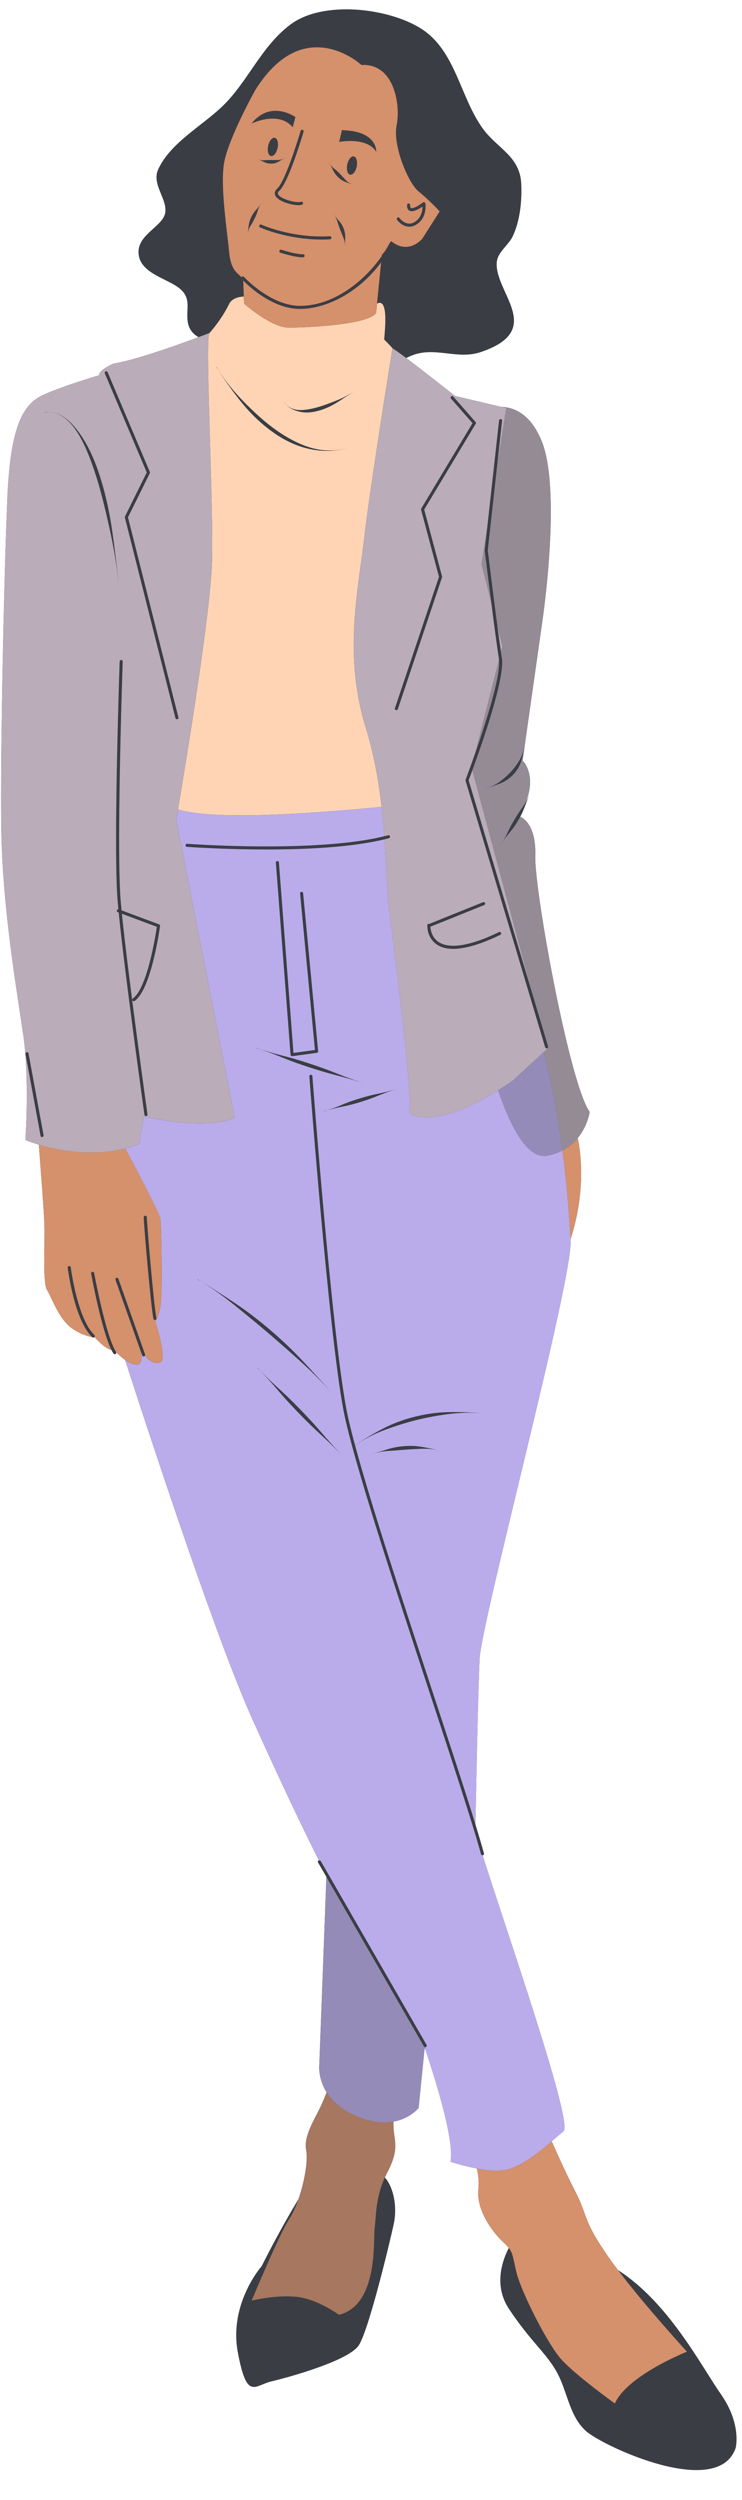
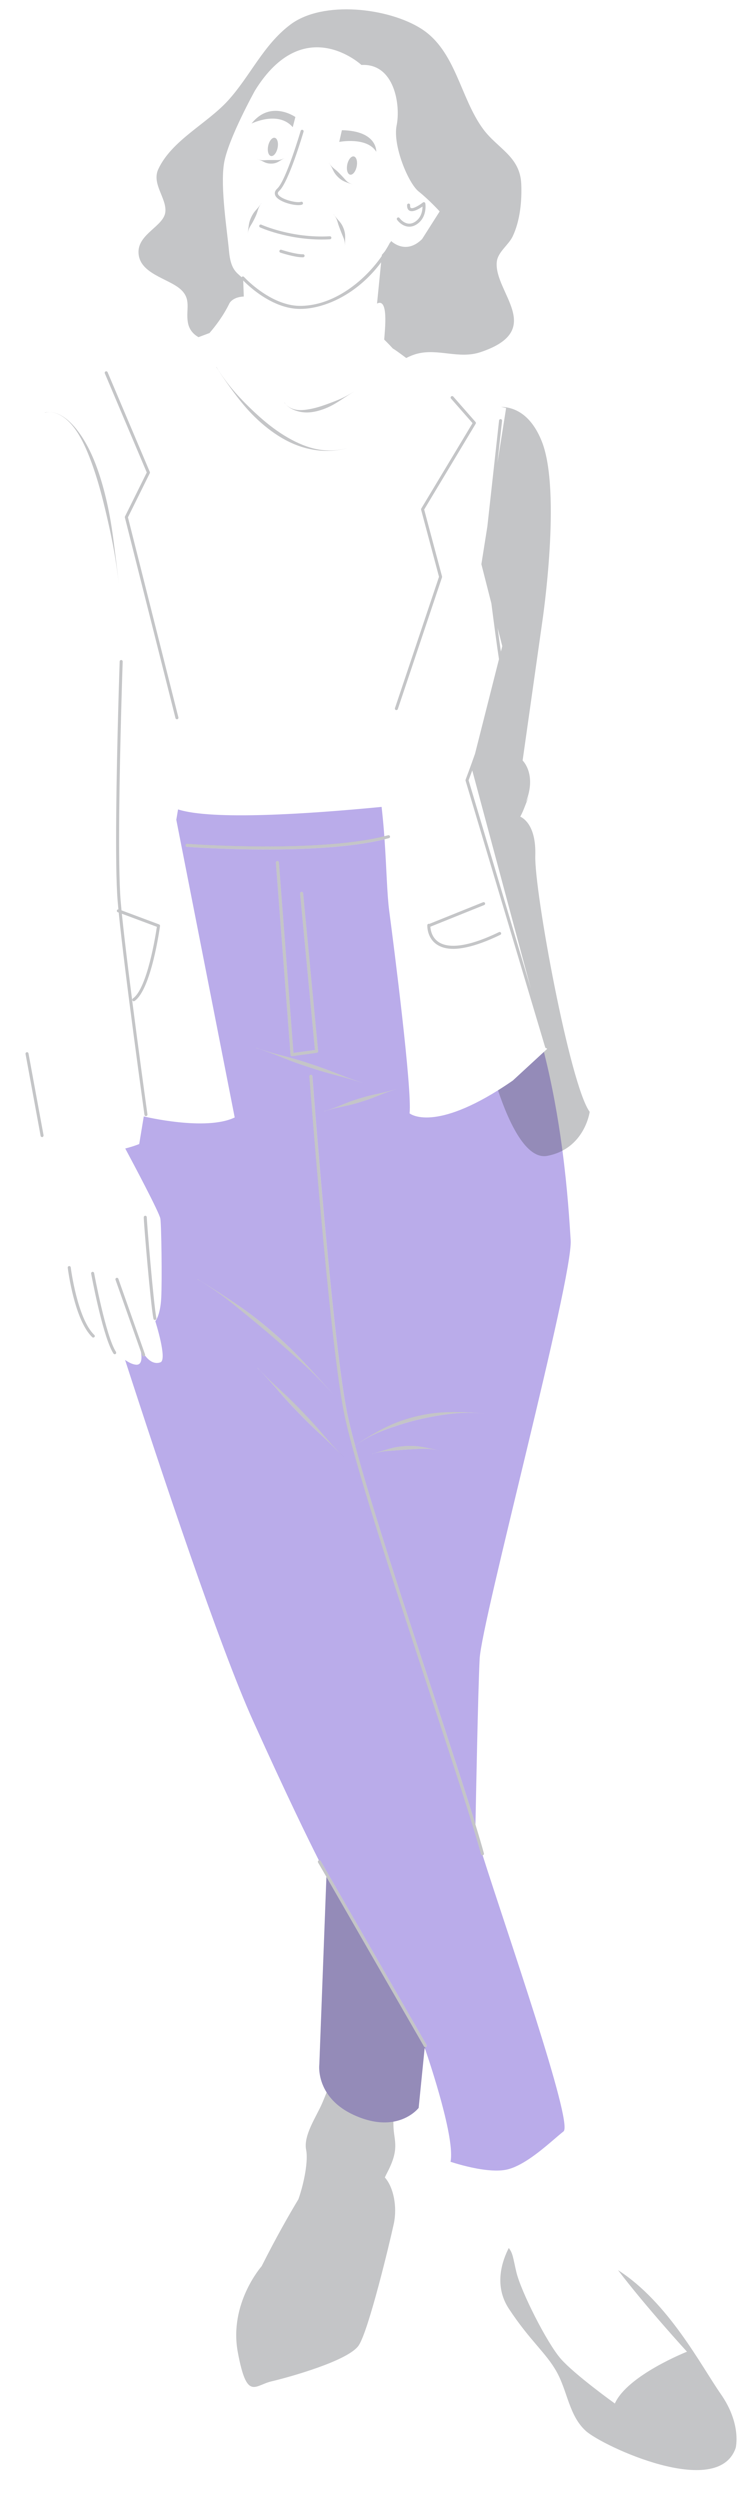
<svg xmlns="http://www.w3.org/2000/svg" fill="#000000" height="455.8" preserveAspectRatio="xMidYMid meet" version="1" viewBox="-0.2 -1.7 135.3 455.8" width="135.3" zoomAndPan="magnify">
  <g id="change1_1">
-     <path d="M133.947,444.606c-3.26,9.48-24.28-0.35-27.32-3.1 c-3.04-2.75-3.33-7.16-5.29-10.71c-1.95-3.54-4.84-5.64-8.75-11.57 c-2.82-4.29-1.16-8.86-0.01-11.08c-0.27-0.34-0.63-0.7-1.14-1.18 c-1.94-1.8-4.77-5.79-4.42-9.39c0.16-1.61-0.03-2.93-0.28-3.91 c-2.58-0.48-4.79-1.24-4.79-1.24c0.86-4.17-3.69-17.8-4.57-20.37 c-0.09-0.27-0.14-0.42-0.14-0.42l-1.1,10.97c0,0-1.49,1.96-4.6,2.51 c0,0.41,0,0.79,0.02,1.11c0.14,2.52,1.1,3.89-1.15,8.18 c-0.16,0.3-0.3,0.6-0.43,0.89c1.59,1.77,2.29,5.36,1.63,8.44 c-0.8,3.69-4.56,19.32-6.37,22.14s-12.81,5.86-15.92,6.59c-3.11,0.72-4.49,3.61-6.15-5.29 c-1.67-8.9,4.34-15.7,4.34-15.7c2.73-5.42,5.09-9.53,6.7-12.2 c0.01-0.01,0.01-0.01,0.01-0.02c1.11-3.18,1.79-7.1,1.41-8.97 c-0.55-2.66,1.88-6.09,2.94-8.58c0.25-0.59,0.52-1.24,0.79-1.93 c-1.66-2.63-1.33-5.11-1.33-5.11l1.29-34.16v-0.02l-1.52-2.61 c-0.08-0.13-0.03-0.3,0.1-0.38c0.01-0.01,0.03-0.01,0.05-0.01 c-1.9-3.75-5.8-11.7-12.01-25.46c-6.12-13.54-16.78-45.57-23.34-65.79 c-0.7-0.49-1.3-1.07-1.64-1.41c0.06,0.12,0.03,0.26-0.08,0.33 c-0.05,0.03-0.1,0.05-0.15,0.05c-0.09,0-0.18-0.05-0.24-0.13 c-0.11-0.17-0.23-0.38-0.34-0.61c-0.58-0.17-1.59-0.7-3.04-2.31 c0,0-0.08-0.01-0.2-0.02c-0.04,0.01-0.06,0.04-0.09,0.04c-0.07,0-0.14-0.03-0.19-0.08 c-0.01,0-0.01-0.01-0.01-0.01c-0.74-0.13-2.23-0.52-3.86-1.73 c-2.29-1.7-3.55-5.56-4.38-6.84c-0.82-1.29-0.39-8.31-0.48-11.69 c-0.06-2.59-0.73-10.98-1.02-14.83c-1.54-0.46-2.45-0.85-2.45-0.85 s0.77-11.03-0.37-19.01c-1.14-7.97-3.82-23.19-4.02-37.73 c-0.2-14.54,0.52-46.71,1.1-60.29c0.58-13.57,3-17.26,6.74-18.91 c3.73-1.65,9.99-3.49,9.99-3.49c-0.15-0.92,2.64-2.14,2.64-2.14 c3.8-0.56,11.8-3.43,15.49-4.81c-1-0.56-1.73-1.42-1.95-2.71 c-0.39-2.34,0.71-4.2-1.34-6.03c-2.26-2-7.65-2.84-7.65-6.8 c0-3.3,4.57-4.7,4.89-7.23c0.31-2.52-2.55-5.15-1.28-7.86 c2.45-5.25,8.84-8.26,12.68-12.47c4.06-4.44,6.45-10.17,11.41-13.89 c5.97-4.48,17.92-3.03,23.88,0.78c6.3,4.03,7.06,12.57,11.27,18.28 c2.62,3.56,6.72,4.97,6.94,9.99c0.14,3.11-0.21,6.72-1.56,9.57 c-0.75,1.59-2.73,2.85-2.9,4.67c-0.53,5.53,9.08,12.42-2.98,16.44 c-3.93,1.31-7.7-0.72-11.55,0.29c-0.69,0.18-1.35,0.45-1.98,0.78 c3.38,2.54,8.89,6.91,8.89,6.91l8.4,1.99h0.01c1.37,0.04,2.99,0.48,4.5,1.83 c0.82,0.74,1.6,1.75,2.3,3.12c0.22,0.43,0.43,0.88,0.63,1.38c3.61,9.13,0.1,32.69,0.1,32.69 l-0.31,2.2l-3.3,23.26c0,0,1.91,1.82,1.2,5.53c-0.02,0.09-0.03,0.17-0.05,0.26 c-0.01,0.06-0.03,0.13-0.05,0.19c-0.12,0.5-0.28,1.03-0.5,1.6l0.18-0.33l0.22-0.43l0.17-0.4 l0.14-0.37l-0.13,0.37l-0.16,0.41l-0.18,0.44l-0.19,0.48l-0.19,0.5l-0.21,0.52l-0.22,0.53l-0.25,0.54 l-0.21,0.39c0.29,0.14,0.76,0.43,1.24,1.01c0,0.01,0.01,0.01,0.01,0.01 c0.01,0.01,0.01,0.02,0.02,0.03c0.79,0.99,1.57,2.8,1.47,6.06 c-0.11,3.63,1.92,16.5,4.35,27.9c1.88,8.78,4,16.69,5.57,18.82c0,0-0.05,0.4-0.23,1.01 c-0.01,0.04-0.02,0.08-0.04,0.12c-0.03,0.12-0.07,0.24-0.12,0.38 c-0.02,0.08-0.06,0.16-0.09,0.25c-0.03,0.08-0.06,0.16-0.09,0.24 c-0.05,0.14-0.12,0.28-0.18,0.43c-0.04,0.09-0.08,0.17-0.12,0.26 c-0.05,0.11-0.1,0.21-0.16,0.33c-0.04,0.07-0.08,0.14-0.12,0.21 c-0.09,0.18-0.19,0.35-0.31,0.53c-0.05,0.08-0.1,0.17-0.15,0.25 c-0.07,0.11-0.15,0.21-0.22,0.32c-0.11,0.15-0.22,0.29-0.34,0.44 c0.57,2.73,1.49,9.7-1.31,18.44c0,0.05,0.01,0.11,0.01,0.16 c0.46,6.98-16.27,69.46-16.6,76.38c-0.3,6.1-0.67,25.63-0.76,30.18 c0.63,2.06,1.16,3.84,1.55,5.26c0.04,0.15-0.05,0.3-0.19,0.34 c-0.02,0.01-0.04,0.01-0.05,0.01c4.17,13.25,16.6,48.87,14.75,50.33 c-0.57,0.45-1.31,1.09-2.15,1.81c0.95,2.17,2.65,5.94,4.28,9.12 c2.46,4.77,1.23,4.99,5.93,11.79c0.56,0.82,1.2,1.69,1.88,2.59 c9.21,5.88,15.16,17.46,18.72,22.56C135.087,440.286,133.947,444.606,133.947,444.606z" fill="#3b3e44" />
-   </g>
+     </g>
  <g id="change2_1">
-     <path d="M69.857,60.211c0.139-1.915,0.799-7.668-1.307-6.563l-0.172,1.736 c-1.561,2.185-12.8,2.654-15.962,2.654c-3.161,0-8.117-4.371-8.117-4.371l-0.046-1.304 c-2.075,0.085-2.619,1.244-2.619,1.244c-1.092,2.244-2.509,4.123-3.706,5.492 c-0.066,0.229-0.112,0.685-0.142,1.337c-0.288,6.291,0.939,30.567,0.674,40.333 c-0.255,9.374-4.925,37.564-6.198,45.099c6.206,1.998,23.709,0.839,37.119-0.461 c-0.529-4.614-1.387-9.55-2.9-14.448c-4.097-13.265-1.365-25.067-0.293-34.431 c0.823-7.184,3.424-23.771,4.591-31.11c0.354-2.227,0.578-3.613,0.578-3.613 c0.02,0.009,0.05,0.026,0.077,0.04C70.664,60.991,69.857,60.211,69.857,60.211z M63.193,79.979 l-0.411,0.11l-0.409,0.096l-0.408,0.084l-0.406,0.07l-0.405,0.056l-0.403,0.045l-0.402,0.033 l-0.4,0.02l-0.399,0.01l-0.397-0.002l-0.395-0.013l-0.394-0.023l-0.393-0.033l-0.391-0.044 l-0.39-0.054l-0.388-0.064l-0.388-0.074l-0.767-0.175l-0.76-0.216l-0.75-0.254l-0.74-0.289 l-0.727-0.326l-0.713-0.359l-0.699-0.387l-0.684-0.416l-0.667-0.44l-0.651-0.461l-0.635-0.48 l-0.616-0.497l-0.599-0.51l-0.58-0.523l-0.559-0.533l-0.54-0.54l-0.518-0.547l-0.495-0.549 l-0.474-0.55l-0.452-0.547l-0.431-0.54l-0.412-0.531l-0.392-0.518l-0.373-0.502l-0.355-0.485 l-0.335-0.465l-0.314-0.442l-0.294-0.42l-0.272-0.394l-0.248-0.366l-0.116-0.173l-0.11-0.165 l-0.104-0.156l-0.098-0.149l-0.092-0.14l-0.085-0.131l-0.079-0.123l-0.072-0.113l-0.067-0.103 l-0.062-0.093l-0.055-0.083l-0.047-0.072l-0.041-0.063l-0.033-0.052l-0.026-0.04l-0.019-0.03 l-0.011-0.018l-0.003-0.006c-0.005-0.008-0.002-0.018,0.006-0.023 c0.008-0.005,0.018-0.002,0.023,0.006l0.003,0.006l0.01,0.018l0.017,0.031l0.024,0.041l0.031,0.053 l0.038,0.064l0.044,0.074l0.05,0.085l0.057,0.096l0.065,0.104l0.073,0.113l0.08,0.122l0.086,0.13 l0.093,0.139l0.1,0.147l0.106,0.155l0.112,0.163l0.119,0.17l0.256,0.36l0.283,0.386l0.309,0.409 l0.332,0.427l0.358,0.446l0.384,0.461l0.406,0.472l0.431,0.482l0.453,0.491l0.472,0.497l0.491,0.503 l0.51,0.506l0.523,0.51l0.538,0.511l0.552,0.51l0.565,0.507l0.579,0.502l0.593,0.494l0.606,0.484 l0.619,0.471l0.632,0.455l0.644,0.44l0.656,0.42l0.667,0.4l0.678,0.379l0.689,0.355l0.7,0.329 l0.711,0.303l0.724,0.269l0.739,0.233l0.371,0.102l0.376,0.091l0.38,0.079l0.383,0.07l0.386,0.057 l0.389,0.045l0.391,0.032l0.394,0.019l0.396,0.006l0.399-0.007l0.401-0.021l0.403-0.035l0.405-0.049 l0.407-0.063l0.409-0.078l0.41-0.093l0.411-0.108l0.413-0.123L63.193,79.979z M63.867,69.984 l-0.604,0.393l-0.578,0.377l-0.554,0.364l-0.533,0.345l-0.515,0.32l-0.503,0.293l-0.491,0.259 l-0.478,0.226l-0.466,0.198l-0.452,0.17l-0.437,0.145l-0.422,0.124l-0.407,0.101l-0.391,0.079 l-0.377,0.06l-0.361,0.04l-0.344,0.02l-0.329,0.003l-0.313-0.014l-0.296-0.028l-0.281-0.039 l-0.265-0.05l-0.249-0.058l-0.234-0.065l-0.22-0.07l-0.206-0.074l-0.193-0.078l-0.18-0.081 l-0.168-0.084l-0.157-0.085l-0.145-0.087l-0.134-0.087l-0.123-0.087l-0.113-0.086l-0.102-0.085 l-0.094-0.083l-0.084-0.08l-0.074-0.076L51.927,72.033l-0.057-0.066l-0.051-0.058L51.776,71.858 l-0.035-0.044l-0.027-0.035l-0.019-0.027l-0.011-0.017l-0.004-0.006 c-0.005-0.008-0.002-0.018,0.006-0.023c0.008-0.004,0.018-0.002,0.023,0.006l0.003,0.005l0.009,0.017 l0.016,0.028l0.022,0.038l0.03,0.047l0.038,0.055l0.046,0.061l0.058,0.065l0.067,0.07l0.076,0.074 l0.086,0.077l0.096,0.079l0.106,0.08l0.116,0.08l0.127,0.079l0.137,0.077l0.149,0.074 l0.161,0.07l0.172,0.064l0.184,0.058l0.196,0.05l0.207,0.042l0.219,0.032l0.232,0.02l0.243,0.01 l0.255-0.001l0.268-0.012l0.279-0.022l0.292-0.034l0.306-0.044l0.32-0.054l0.335-0.064l0.351-0.077 l0.367-0.089l0.384-0.103l0.403-0.118l0.42-0.133l0.44-0.149l0.462-0.164l0.483-0.177l0.507-0.192 l0.533-0.206l0.555-0.224l0.577-0.252l0.594-0.287l0.607-0.325l0.621-0.366l0.636-0.404L63.867,69.984 z" fill="#ffd4b4" />
-   </g>
+     </g>
  <g id="change3_1">
    <path d="M87.807,336.554c-0.009,0.001-0.018,0.004-0.026,0.004 c-0.121,0-0.232-0.081-0.266-0.203c-1.537-5.621-5.168-16.667-9.373-29.458 c-6.58-20.014-14.037-42.698-15.71-51.5c-2.701-14.212-6.186-60.387-6.221-60.852 c-0.011-0.152,0.102-0.284,0.254-0.296c0.155-0.017,0.284,0.102,0.296,0.254 c0.035,0.464,3.518,46.609,6.213,60.79c0.323,1.699,0.865,3.925,1.574,6.548l0.025-0.018 l0.11-0.076l0.133-0.091l0.152-0.108l0.176-0.122l0.198-0.136l0.219-0.147l0.241-0.159l0.264-0.169 l0.283-0.179l0.305-0.188l0.326-0.197l0.345-0.205l0.365-0.213l0.385-0.22l0.404-0.226 l0.424-0.232l0.444-0.236l0.463-0.238l0.484-0.238l0.505-0.237l0.524-0.233l0.546-0.227 l0.567-0.219l0.587-0.211l0.607-0.203l0.627-0.193l0.645-0.182l0.664-0.171l0.682-0.159l0.699-0.146 l0.718-0.131l0.735-0.113l0.751-0.096l0.768-0.075l0.784-0.053l0.798-0.034l0.813-0.014l0.827,0.002 l0.839,0.015l0.854,0.028l0.868,0.042l0.881,0.054l0.448,0.037l0.448,0.035l0.455,0.045l0.455,0.045 l-0.455-0.043l-0.455-0.042l-0.448-0.029l-0.448-0.028l-0.881-0.029l-0.867-0.003l-0.851,0.025 l-0.834,0.052l-0.818,0.073l-0.8,0.093l-0.783,0.107l-0.767,0.117l-0.75,0.125l-0.733,0.133 l-0.718,0.14l-0.701,0.146l-0.685,0.155l-0.669,0.16l-0.652,0.167l-0.635,0.173l-0.62,0.177 l-0.602,0.181l-0.585,0.184l-0.57,0.184l-0.552,0.185l-0.535,0.185l-0.519,0.185l-0.5,0.186 l-0.481,0.186l-0.462,0.187l-0.441,0.188l-0.42,0.189l-0.4,0.189l-0.378,0.187l-0.355,0.184 l-0.334,0.181l-0.312,0.176l-0.289,0.169l-0.268,0.162l-0.245,0.153l-0.221,0.143l-0.2,0.133 l-0.177,0.121l-0.153,0.107l-0.129,0.097l-0.105,0.082l-0.031,0.024 c2.951,10.912,8.815,28.75,14.112,44.862c3.142,9.557,5.963,18.139,7.832,24.219 c0.09-4.546,0.46-24.078,0.76-30.177c0.33-6.92,17.06-69.4,16.6-76.38 c-0.003-0.051-0.007-0.11-0.01-0.162c-0.201-3.129-0.549-8.981-1.491-16.146 c-0.027-0.202-0.055-0.408-0.082-0.612c-0.715-5.301-1.755-11.279-3.298-17.386l-5.671,5.228 c-0.942,0.652-1.839,1.24-2.698,1.776c-12.126,7.575-16.126,4.2-16.126,4.2 c0.488-4.292-2.829-30.237-3.706-36.869c-0.41-3.097-0.484-7.715-0.859-13.097 c-5.991,1.464-14.357,1.853-21.525,1.853c-7.931,0-14.387-0.473-14.511-0.482 c-0.152-0.011-0.266-0.144-0.254-0.296c0.011-0.152,0.141-0.269,0.296-0.254 c0.238,0.018,23.451,1.714,35.956-1.38c-0.102-1.394-0.228-2.837-0.384-4.317 c-0.036-0.344-0.071-0.686-0.111-1.034c-13.41,1.3-30.913,2.459-37.119,0.461 c-0.201,1.193-0.321,1.887-0.321,1.887l0.332,1.692l10.319,52.583 c-5.293,2.551-16.582-0.191-16.582-0.191l-0.829,5.038c-0.845,0.331-1.697,0.595-2.548,0.811 c1.458,2.724,6.242,11.719,6.404,12.797c0.191,1.272,0.325,11.241,0.157,14.459 c-0.168,3.217-1.079,4.24-1.079,4.24s2.231,6.995,0.944,7.484c-0.925,0.351-1.925-0.033-2.824-1.24 c-0.029,0.071-0.08,0.131-0.158,0.158c-0.03,0.01-0.061,0.015-0.092,0.015 c-0.114,0-0.22-0.071-0.26-0.184l-0.224-0.635c0.173,1.038,0.197,2.395-0.88,2.325 c-0.654-0.042-1.376-0.42-2.02-0.873c6.552,20.226,17.219,52.248,23.335,65.792 c6.21,13.76,10.11,21.71,12.01,25.46c0.12-0.05,0.26,0,0.33,0.11l19.3,33.52 c0.08,0.13,0.03,0.3-0.1,0.38c-0.04,0.02-0.09,0.04-0.14,0.04 c-0.09,0-0.19-0.05-0.24-0.14l-17.78-30.89l-1.29,34.16c0,0-0.33,2.48,1.33,5.11 c0.98,1.56,2.65,3.17,5.5,4.36c2.74,1.15,4.96,1.28,6.68,0.98 c3.11-0.55,4.6-2.51,4.6-2.51l1.1-10.97c0,0,0.05,0.15,0.14,0.42 c0.88,2.57,5.43,16.2,4.57,20.37c0,0,2.211,0.757,4.795,1.237 c0.005,0.001,0.01,0.002,0.015,0.003c1.81,0.33,3.8,0.52,5.34,0.21 c2.739-0.56,5.947-3.158,8.307-5.177c0.001-0.001,0.002-0.002,0.003-0.003 c0.84-0.72,1.58-1.36,2.15-1.81c1.85-1.46-10.58-37.08-14.75-50.33 C87.807,336.555,87.807,336.555,87.807,336.554z M79.253,262.619l-0.744-0.118l-0.744-0.062 l-0.74-0.011l-0.729,0.024l-0.715,0.038l-0.701,0.038l-0.684,0.041l-0.666,0.047l-0.647,0.05 l-0.624,0.05l-0.6,0.046l-0.575,0.039l-0.544,0.039l-0.508,0.046l-0.239,0.028l-0.229,0.031 l-0.217,0.034l-0.206,0.036l-0.194,0.038l-0.181,0.038l-0.17,0.038l-0.156,0.037l-0.143,0.036 l-0.13,0.034l-0.116,0.032l-0.101,0.029l-0.087,0.028l-0.07,0.027l-0.055,0.021l-0.04,0.016 l-0.024,0.01l-0.008,0.003c-0.009,0.003-0.018-0.002-0.021-0.011 c-0.003-0.009,0.002-0.018,0.01-0.021l0.008-0.002l0.025-0.007l0.042-0.011l0.057-0.014 l0.073-0.018l0.088-0.024l0.1-0.031l0.115-0.035l0.129-0.039l0.141-0.042l0.154-0.046 l0.167-0.049l0.178-0.052l0.19-0.056l0.201-0.06l0.211-0.064l0.222-0.068l0.233-0.071 l0.491-0.151l0.531-0.152l0.569-0.141l0.602-0.118l0.635-0.092l0.662-0.065l0.684-0.038l0.704-0.006 l0.719,0.034l0.727,0.079l0.733,0.118l0.734,0.143l0.736,0.15l0.737,0.164l0.736,0.185 L79.253,262.619z M67.268,198.043l0.533-0.129l0.536-0.12l0.537-0.116l0.537-0.115l0.735-0.171 l0.729-0.189l0.725-0.204l0.721-0.215l-0.718,0.226l-0.714,0.238l-0.71,0.253l-0.704,0.271 l-0.509,0.206l-0.509,0.206l-0.511,0.202l-0.514,0.192l-0.426,0.152l-0.428,0.146l-0.429,0.141 l-0.431,0.136l-0.419,0.129l-0.426,0.127l-0.44,0.126l-0.458,0.124l-0.485,0.123l-0.519,0.12 l-0.273,0.059l-0.283,0.06l-0.294,0.061l-0.305,0.063l-0.317,0.067l-0.329,0.074l-0.34,0.081 l-0.353,0.089l-0.367,0.098l-0.38,0.106l-0.395,0.116l-0.406,0.139 c-0.009,0.003-0.018-0.002-0.021-0.011c-0.003-0.009,0.002-0.018,0.011-0.021l0.415-0.113 l0.392-0.126l0.374-0.126l0.359-0.124l0.342-0.124l0.327-0.124l0.313-0.123l0.3-0.122l0.288-0.119 l0.278-0.115l0.268-0.11l0.259-0.105l0.497-0.192l0.47-0.171l0.449-0.154l0.435-0.143l0.424-0.134 l0.42-0.129l0.433-0.129l0.434-0.125l0.436-0.119L67.268,198.043z M50.359,155.286 c0.158-0.013,0.285,0.102,0.296,0.254l2.656,34.735l3.921-0.538l-2.709-28.528 c-0.014-0.152,0.097-0.286,0.248-0.301c0.146-0.016,0.286,0.096,0.301,0.248l2.734,28.791 c0.014,0.147-0.091,0.279-0.237,0.299l-4.473,0.614c-0.013,0.002-0.025,0.003-0.038,0.003 c-0.063,0-0.124-0.021-0.173-0.061c-0.059-0.048-0.096-0.118-0.102-0.194l-2.678-35.027 C50.094,155.43,50.208,155.297,50.359,155.286z M46.515,189.344l0.605,0.214l0.586,0.187l0.563,0.174 l0.542,0.164l0.522,0.152l0.502,0.141l0.485,0.132l0.467,0.123l0.449,0.117l0.434,0.113l0.417,0.11 l0.402,0.107l0.389,0.106l0.376,0.105l0.363,0.105l0.354,0.104l0.344,0.104l0.336,0.103l0.652,0.205 l0.632,0.204l0.623,0.205l0.64,0.215l0.638,0.219l0.637,0.224l0.635,0.23l0.767,0.286l0.763,0.296 l0.762,0.3l0.762,0.3l0.525,0.202l0.526,0.199l0.528,0.194l0.529,0.19l0.531,0.186l0.532,0.182 l0.533,0.179l0.533,0.177l-0.535-0.174l-0.535-0.172l-0.536-0.169l-0.537-0.165l-0.539-0.161 l-0.54-0.158l-0.542-0.152l-0.543-0.149l-0.792-0.21l-0.791-0.211l-0.79-0.214l-0.787-0.224 l-0.647-0.192l-0.645-0.198l-0.643-0.203l-0.642-0.207l-0.623-0.204l-0.63-0.211l-0.646-0.222 l-0.331-0.116l-0.338-0.12l-0.346-0.126l-0.355-0.131l-0.365-0.138l-0.376-0.145l-0.387-0.153 l-0.401-0.159l-0.416-0.167l-0.431-0.173l-0.449-0.178l-0.468-0.181l-0.488-0.184l-0.51-0.187 l-0.534-0.19l-0.556-0.194l-0.582-0.197l-0.614-0.187c-0.009-0.003-0.013-0.012-0.011-0.021 C46.497,189.345,46.507,189.341,46.515,189.344z M45.955,239.031l-0.629-0.518l-0.614-0.505 l-0.596-0.488l-0.578-0.472l-0.563-0.456l-0.545-0.438l-0.528-0.419l-0.512-0.4l-0.494-0.379 l-0.476-0.357l-0.459-0.337l-0.439-0.316l-0.418-0.295l-0.399-0.275l-0.376-0.255l-0.352-0.235 l-0.33-0.217l-0.304-0.197l-0.278-0.177l-0.254-0.159l-0.226-0.139l-0.197-0.12l-0.173-0.098 l-0.142-0.08l-0.111-0.062l-0.082-0.045l-0.049-0.027l-0.015-0.008 c-0.008-0.005-0.011-0.015-0.006-0.023s0.015-0.011,0.023-0.006l0.015,0.009l0.048,0.029 l0.08,0.049l0.108,0.067l0.139,0.086l0.168,0.106l0.198,0.119l0.227,0.138l0.255,0.156l0.281,0.173 l0.308,0.192l0.334,0.21l0.358,0.226l0.383,0.244l0.408,0.262l0.431,0.277l0.455,0.294l0.478,0.311 l0.499,0.326l0.522,0.343l0.543,0.359l0.561,0.376l0.58,0.395l0.598,0.415l0.612,0.433 l0.626,0.456l0.64,0.478l0.65,0.499l0.662,0.521l0.673,0.543l0.682,0.563l0.347,0.292l0.346,0.293 l0.351,0.303l0.351,0.303l0.354,0.313l0.354,0.313l0.358,0.323l0.358,0.324l0.361,0.335l0.36,0.336 l0.363,0.345l0.362,0.347l0.364,0.357l0.363,0.358l0.365,0.369l0.363,0.371l0.366,0.38l0.365,0.38 l0.367,0.39l0.367,0.39l0.369,0.4l0.371,0.398l0.373,0.406l0.373,0.405l0.376,0.413l0.378,0.412 l0.38,0.42l0.381,0.419l0.383,0.426l0.384,0.425l0.386,0.434l0.387,0.433l0.388,0.442l0.388,0.442 l-0.39-0.44l-0.39-0.44l-0.391-0.429l-0.392-0.428l-0.392-0.418l-0.393-0.417l-0.394-0.407 l-0.395-0.406l-0.395-0.395l-0.396-0.393l-0.396-0.382l-0.397-0.381l-0.395-0.372l-0.397-0.37 l-0.394-0.361l-0.394-0.36l-0.391-0.351l-0.39-0.352l-0.387-0.343l-0.385-0.345l-0.38-0.337 l-0.379-0.338l-0.374-0.329l-0.373-0.33l-0.369-0.323l-0.368-0.323l-0.362-0.315l-0.362-0.316 l-0.356-0.307l-0.356-0.307l-0.35-0.3l-0.35-0.3l-0.344-0.291l-0.343-0.291l-0.674-0.566 l-0.66-0.551L45.955,239.031z M62.131,263.587l-0.499-0.508l-0.502-0.505l-0.506-0.502l-0.51-0.498 l-0.515-0.493l-0.519-0.489l-0.523-0.485l-0.523-0.485l-0.521-0.487l-0.518-0.49l-0.513-0.495 l-0.509-0.499l-0.505-0.503l-0.501-0.507l-0.498-0.509l-0.496-0.512l-0.493-0.515l-0.489-0.518 l-0.485-0.522l-0.481-0.526l-0.475-0.532l-0.47-0.537l-0.467-0.54l-0.465-0.541l-0.467-0.539 l-0.472-0.535l-0.477-0.53l-0.483-0.524l-0.487-0.52l-0.491-0.516l-0.505-0.502 c-0.006-0.007-0.006-0.017,0-0.023s0.017-0.006,0.023,0l0.485,0.522l0.5,0.508 l0.504,0.504l0.508,0.5l0.513,0.495l0.519,0.489l0.523,0.485l0.525,0.483l0.524,0.484l0.521,0.487 l0.515,0.493l0.51,0.498l0.505,0.503l0.501,0.506l0.498,0.51l0.495,0.512l0.492,0.515l0.489,0.518 l0.486,0.521l0.482,0.525l0.478,0.529l0.473,0.534l0.469,0.537l0.468,0.539l0.468,0.539l0.472,0.535 l0.475,0.531l0.48,0.527l0.484,0.523l0.488,0.519l0.491,0.516l0.494,0.514L62.131,263.587z" fill="#baacea" />
  </g>
  <g id="change4_1">
-     <path d="M103.847,224.224c-0.201-3.129-0.549-8.981-1.491-16.146 c1.19-0.627,2.108-1.437,2.803-2.294C105.729,208.52,106.644,215.485,103.847,224.224z M112.496,412.192c-0.682-0.9-1.317-1.77-1.879-2.584c-4.695-6.802-3.47-7.02-5.925-11.794 c-1.633-3.176-3.33-6.942-4.287-9.114c-2.36,2.02-5.568,4.618-8.307,5.177 c-1.54,0.31-3.53,0.12-5.34-0.21c-0.005-0.001-0.01-0.002-0.015-0.003 c0.247,0.987,0.432,2.303,0.275,3.91c-0.351,3.599,2.477,7.589,4.422,9.396 c0.511,0.475,0.868,0.838,1.134,1.18c0.747,0.96,0.769,1.749,1.368,4.337 c0.812,3.512,5.592,12.998,8.14,15.894s9.834,8.126,9.834,8.126 c2.295-5.158,13.15-9.446,13.15-9.446S117.508,418.808,112.496,412.192z M71.537,385.116 c-1.72,0.3-3.94,0.17-6.68-0.98c-2.85-1.19-4.52-2.8-5.5-4.36 c-0.27,0.69-0.54,1.34-0.79,1.93c-1.06,2.49-3.49,5.92-2.94,8.58 c0.38,1.87-0.3,5.79-1.41,8.97c0,0.01,0,0.01-0.01,0.02c-0.46,1.35-1.01,2.57-1.58,3.44 c-1.92,2.94-6.94,15.03-6.94,15.03s4.52-1.12,8.33-0.67c3.8,0.45,7.59,3.26,7.59,3.26 c7.29-1.83,6.21-13.83,6.51-15.82c0.28-1.84,0.07-5.29,1.86-9.22 c0.13-0.29,0.27-0.59,0.43-0.89c2.25-4.29,1.29-5.66,1.15-8.18 C71.537,385.906,71.537,385.526,71.537,385.116z M28.116,239.183c0,0,2.231,6.995,0.944,7.484 c-0.925,0.351-1.925-0.033-2.824-1.24c0.024-0.06,0.034-0.128,0.01-0.194l-4.863-13.783 c-0.05-0.144-0.208-0.218-0.352-0.169c-0.144,0.051-0.219,0.209-0.168,0.352l4.639,13.148 c0.173,1.038,0.197,2.395-0.88,2.325c-0.654-0.042-1.376-0.42-2.02-0.873 c-0.7-0.492-1.305-1.07-1.64-1.411c-0.007-0.015,0-0.033-0.009-0.047 c-1.851-2.813-3.968-14.256-3.989-14.371c-0.027-0.149-0.17-0.252-0.321-0.221 c-0.15,0.027-0.249,0.171-0.222,0.321c0.082,0.446,1.915,10.348,3.722,13.957 c-0.571-0.167-1.589-0.692-3.036-2.307c0,0-0.084-0.007-0.204-0.022 c0.038-0.014,0.08-0.016,0.11-0.047c0.105-0.11,0.101-0.285-0.009-0.39 c-3.105-2.958-4.292-12.236-4.304-12.329c-0.019-0.151-0.156-0.257-0.308-0.24 c-0.151,0.019-0.258,0.156-0.24,0.308c0.048,0.389,1.221,9.553,4.464,12.653 c-0.739-0.129-2.233-0.522-3.86-1.732c-2.292-1.704-3.55-5.557-4.377-6.844 c-0.826-1.286-0.394-8.312-0.48-11.686c-0.067-2.595-0.734-10.985-1.024-14.835 c2.294,0.683,5.98,1.517,10.114,1.434c1.823-0.036,3.731-0.254,5.645-0.739 c1.458,2.724,6.242,11.719,6.404,12.797c0.191,1.272,0.325,11.241,0.157,14.459 C29.027,238.16,28.116,239.183,28.116,239.183z M28.104,238.951c0.149-0.031,0.245-0.177,0.215-0.326 c-0.512-2.485-1.769-17.765-1.754-18.392c0.003-0.152-0.117-0.279-0.269-0.282 c-0.134,0.005-0.278,0.117-0.282,0.269c-0.021,0.898,1.257,16.045,1.766,18.516 c0.027,0.131,0.142,0.22,0.27,0.22C28.067,238.956,28.085,238.954,28.104,238.951z M79.968,36.847 l-3.2,5.034c-3.005,3.005-5.659,0.351-5.659,0.351c-0.021,0.072-0.058,0.15-0.089,0.226 c-0.054,0.025-0.107,0.058-0.137,0.115c-0.261,0.503-0.559,1.004-0.872,1.503 c-0.318,0.405-0.581,0.693-0.581,0.693l-0.022,0.222c-3.009,4.324-7.825,8.161-12.965,8.927 c-0.7,0.104-1.404,0.166-2.112,0.149c-1.167-0.025-2.298-0.297-3.36-0.696 c-3.786-1.421-6.64-4.537-6.677-4.577c-0.102-0.114-0.277-0.123-0.389-0.02 c-0.022,0.02-0.022,0.05-0.036,0.075c-1.006-0.908-2.019-1.476-2.312-4.775 c-0.319-3.592-1.604-11.545-0.92-15.931c0.684-4.386,5.658-13.337,5.658-13.337 c8.915-14.401,19.408-4.663,19.408-4.663c6.069-0.323,7.161,7.386,6.42,11.016 c-0.742,3.629,2.107,10.537,4.02,12.059S79.968,36.847,79.968,36.847z M54.624,22.159 c-0.026,0.091-2.666,9.06-4.272,10.528c-0.633,0.578-0.449,1.118-0.283,1.388 c0.579,0.944,2.84,1.627,4.142,1.627c0.268,0,0.496-0.029,0.66-0.091 c0.142-0.054,0.214-0.213,0.161-0.356c-0.054-0.142-0.213-0.214-0.356-0.161 c-0.73,0.277-3.594-0.423-4.137-1.308c-0.102-0.166-0.159-0.378,0.185-0.692 c1.718-1.571,4.319-10.405,4.429-10.78c0.043-0.146-0.041-0.299-0.187-0.342 C54.821,21.928,54.666,22.012,54.624,22.159z M48.512,27.483l-0.234,0.013l-0.227,0.015l-0.217,0.01 l-0.203-0.004l-0.184-0.018l-0.163-0.029l-0.143-0.034l-0.119-0.035l-0.094-0.032l-0.068-0.033 l-0.04-0.024l-0.013-0.008c-0.008-0.004-0.018,0-0.022,0.009 c-0.004,0.008,0,0.018,0.009,0.022l0.015,0.004l0.045,0.011l0.072,0.022l0.092,0.037l0.115,0.047 l0.136,0.057l0.153,0.067l0.171,0.08l0.187,0.092l0.202,0.101l0.221,0.097l0.239,0.082l0.255,0.058 l0.269,0.034l0.279,0.009l0.286-0.014l0.29-0.043l0.289-0.079l0.282-0.116l0.272-0.147l0.262-0.162 l0.259-0.163l0.258-0.169l0.257-0.183l-0.265,0.17l-0.278,0.127l-0.287,0.081l-0.29,0.038 l-0.285,0.008l-0.275-0.003l-0.265,0l-0.258,0.001l-0.253-0l-0.249-0.002L48.75,27.479 L48.512,27.483z M49.218,26.747c0.475,0.097,1.013-0.568,1.201-1.486s-0.045-1.741-0.521-1.839 c-0.475-0.097-1.013,0.568-1.201,1.486C48.51,25.826,48.743,26.65,49.218,26.747z M45.659,20.832 c0,0,4.871-2.429,7.521,0.659l0.481-1.852C53.662,19.639,49.143,16.424,45.659,20.832z M47.071,35.98 l0.094-0.183l0.085-0.153l0.072-0.12l0.03-0.049l0.029-0.038l0.024-0.029l0.018-0.021l0.011-0.013 l0.003-0.004c0.005-0.008,0.003-0.018-0.005-0.023s-0.018-0.003-0.023,0.005l-0.002,0.005 l-0.008,0.015L47.387,35.398l-0.016,0.034l-0.022,0.042l-0.032,0.048l-0.078,0.116l-0.1,0.143 l-0.121,0.167l-0.144,0.184l-0.168,0.199l-0.19,0.213l-0.199,0.229l-0.197,0.25l-0.183,0.273 l-0.169,0.291l-0.155,0.307l-0.14,0.318l-0.121,0.328l-0.096,0.336l-0.067,0.339l-0.049,0.335 l-0.041,0.323l-0.04,0.306l-0.036,0.291l-0.026,0.274L44.987,41.001l0.016-0.256l0.048-0.269 l0.08-0.279l0.112-0.282l0.145-0.282l0.168-0.282l0.173-0.285l0.165-0.291l0.158-0.297l0.151-0.3 l0.145-0.299l0.135-0.298l0.12-0.297l0.102-0.295l0.091-0.285l0.088-0.269l0.093-0.242 L47.071,35.98z M54.952,45.211c0.041,0,0.081-0.001,0.121-0.002c0.152-0.005,0.271-0.133,0.266-0.285 c-0.005-0.152-0.124-0.267-0.285-0.266c-1.324,0.039-3.922-0.811-3.947-0.819 c-0.145-0.047-0.301,0.03-0.349,0.175s0.03,0.301,0.175,0.349 C51.039,44.398,53.503,45.211,54.952,45.211z M60.225,41.637c-0.009-0.152-0.135-0.267-0.291-0.26 c-6.943,0.389-12.425-2.092-12.479-2.116c-0.139-0.064-0.302-0.003-0.366,0.135 c-0.064,0.138-0.003,0.302,0.135,0.366c0.052,0.024,4.868,2.209,11.224,2.209 c0.497,0,1.004-0.013,1.518-0.042C60.117,41.92,60.234,41.789,60.225,41.637z M62.743,41.341 l-0.028-0.371l-0.062-0.36l-0.092-0.346l-0.114-0.329l-0.132-0.312l-0.149-0.292l-0.165-0.268 l-0.18-0.244l-0.184-0.221l-0.178-0.2l-0.162-0.187l-0.142-0.172l-0.123-0.155l-0.106-0.137 l-0.089-0.116l-0.07-0.092l-0.047-0.073l-0.028-0.046l-0.009-0.015 c-0.006-0.007-0.016-0.008-0.023-0.003c-0.007,0.006-0.008,0.016-0.003,0.023l0.012,0.012 l0.038,0.038l0.057,0.066l0.066,0.095l0.079,0.122l0.088,0.149l0.093,0.174l0.092,0.201l0.087,0.227 l0.08,0.249l0.08,0.266l0.086,0.277l0.098,0.283l0.108,0.289l0.114,0.297l0.118,0.304 l0.121,0.311l0.128,0.318l0.137,0.324l0.134,0.334l0.111,0.349l0.073,0.362l0.03,0.372 l-0.009,0.377l0.023-0.377l0.014-0.375l0.012-0.375l0.014-0.377L62.743,41.341z M64.142,31.897 l-0.262-0.06l-0.259-0.099l-0.251-0.138l-0.238-0.174l-0.222-0.207L62.7,30.99l-0.207-0.234 l-0.211-0.231l-0.215-0.228l-0.217-0.225l-0.217-0.222l-0.218-0.215l-0.222-0.204l-0.225-0.189 l-0.219-0.178l-0.205-0.172l-0.179-0.169l-0.151-0.161l-0.126-0.15l-0.101-0.132l-0.078-0.108 l-0.031-0.045l-0.021-0.04l-0.015-0.032l-0.011-0.024l-0.007-0.015l-0.002-0.005 c-0.005-0.008-0.015-0.01-0.023-0.005c-0.008,0.005-0.01,0.015-0.005,0.023l0.003,0.004 l0.01,0.012l0.017,0.021l0.023,0.027l0.029,0.036l0.029,0.046l0.071,0.113l0.087,0.142l0.1,0.169 l0.107,0.195l0.112,0.221l0.117,0.245l0.129,0.259l0.15,0.264l0.178,0.258l0.202,0.25l0.224,0.241 l0.242,0.229l0.259,0.213l0.277,0.189l0.293,0.159l0.299,0.135l0.295,0.117l0.285,0.104l0.275,0.094 l0.269,0.076L64.142,31.897z M64.32,26.821c-0.475-0.097-1.013,0.568-1.201,1.486 c-0.188,0.918,0.045,1.741,0.521,1.839c0.475,0.097,1.013-0.568,1.201-1.486 C65.028,27.742,64.795,26.919,64.32,26.821z M62.142,22.038l-0.486,2.136c0,0,5.053-0.979,6.753,1.794 C68.408,25.968,68.673,22.163,62.142,22.038z M77.358,35.39c-0.015-0.097-0.081-0.178-0.173-0.213 c-0.091-0.035-0.194-0.02-0.271,0.041c-0.657,0.521-1.808,1.2-2.186,1.005 c-0.145-0.075-0.152-0.359-0.144-0.522c0.008-0.152-0.109-0.282-0.261-0.29 c-0.148-0.01-0.282,0.109-0.29,0.261c-0.027,0.526,0.121,0.876,0.442,1.041 c0.637,0.328,1.74-0.32,2.367-0.756c-0.002,0.703-0.178,2.011-1.356,2.78 c-1.581,1.032-2.783-0.614-2.833-0.684c-0.088-0.124-0.26-0.153-0.384-0.065 c-0.124,0.088-0.153,0.26-0.066,0.384c0.376,0.531,1.205,1.257,2.235,1.257 c0.422,0,0.878-0.122,1.35-0.43C77.744,37.922,77.374,35.493,77.358,35.39z M68.378,55.384 l0.172-1.736l0.747-7.523c-1.632,2.194-3.604,4.08-5.841,5.541c-1.672,1.092-3.416,1.89-5.131,2.383 c-1.286,0.369-2.556,0.572-3.765,0.572c-0.08,0-0.159-0.001-0.239-0.002 c-1.932-0.041-3.749-0.688-5.314-1.519c-2.403-1.275-4.203-2.987-4.856-3.657l0.102,2.92 l0.046,1.304c0,0,4.956,4.371,8.117,4.371C55.577,58.038,66.817,57.57,68.378,55.384z" fill="#d5906c" />
-   </g>
+     </g>
  <g id="change5_1">
-     <path d="M97.404,154.301c0.165-5.269-1.967-6.75-2.735-7.112l-0.067,0.128l-0.292,0.516 l-0.304,0.503l-0.314,0.485l-0.323,0.462l-0.331,0.431l-0.327,0.401l-0.159,0.191l-0.153,0.184 l-0.144,0.178l-0.136,0.172l-0.127,0.165l-0.118,0.157l-0.11,0.149l-0.101,0.14l-0.092,0.129 L91.488,151.698l-0.075,0.107l-0.065,0.095l-0.056,0.082l-0.043,0.071l-0.032,0.057l-0.024,0.042 l-0.015,0.025l-0.005,0.008c-0.005,0.008-0.015,0.01-0.023,0.004 c-0.008-0.005-0.009-0.015-0.004-0.023l0.006-0.007l0.018-0.023l0.03-0.038l0.04-0.051 l0.05-0.066l0.055-0.084l0.062-0.096l0.07-0.11l0.077-0.123l0.083-0.135l0.089-0.147l0.093-0.16 l0.096-0.171l0.099-0.183l0.102-0.194l0.103-0.204l0.104-0.215l0.106-0.223l0.223-0.465l0.244-0.483 l0.268-0.491l0.287-0.496l0.3-0.5l0.308-0.5l0.317-0.494l0.324-0.483l0.327-0.469l0.317-0.458 l0.287-0.451l0.059-0.103c2.033-5.096-0.592-7.583-0.592-7.583l3.609-25.464 c0,0,3.509-23.56-0.1-32.683c-2.003-5.064-5.087-6.265-7.435-6.333l-8.405-1.988 c0,0-5.507-4.371-8.895-6.917c-1.172-0.881-2.087-1.54-2.436-1.726 c-0.027-0.015-0.057-0.031-0.077-0.04c0,0-0.224,1.386-0.578,3.613 c-1.167,7.339-3.768,23.927-4.591,31.11c-1.073,9.364-3.804,21.166,0.293,34.431 c1.513,4.898,2.371,9.833,2.9,14.448c0.04,0.348,0.074,0.69,0.111,1.034 c0.156,1.481,0.282,2.923,0.384,4.317c0.233-0.058,0.471-0.114,0.696-0.175 c0.147-0.041,0.299,0.047,0.338,0.194c0.04,0.147-0.047,0.299-0.194,0.339 c-0.26,0.07-0.532,0.136-0.802,0.202c0.375,5.382,0.449,10,0.859,13.097 c0.878,6.633,4.194,32.578,3.706,36.869c0,0,4.001,3.375,16.126-4.2 c0.859-0.537,1.756-1.125,2.698-1.776l5.671-5.228c1.543,6.107,2.583,12.085,3.298,17.386 c0.028,0.205,0.056,0.41,0.082,0.612c1.19-0.627,2.108-1.437,2.803-2.294 c1.825-2.251,2.17-4.766,2.17-4.766C103.72,196.107,97.204,160.717,97.404,154.301z M92.708,139.28 l0.188-0.195l0.19-0.206l0.188-0.216l0.186-0.225l0.183-0.234l0.182-0.244l0.18-0.254l0.179-0.264 l0.178-0.276l0.174-0.289l0.168-0.304l0.158-0.321l0.145-0.337l0.128-0.356l0.11-0.374l0.091-0.39 l0.073-0.407l0.053-0.423l-0.047,0.424l-0.057,0.41l-0.066,0.396l-0.071,0.386l-0.078,0.375 l-0.084,0.364l-0.092,0.356l-0.102,0.345l-0.116,0.333l-0.129,0.322l-0.144,0.308l-0.159,0.292 l-0.17,0.28l-0.181,0.265l-0.19,0.251l-0.197,0.238l-0.204,0.226l-0.213,0.215l-0.428,0.382 l-0.446,0.333l-0.453,0.277l-0.452,0.23l-0.44,0.189l-0.417,0.157l-0.2,0.072l-0.192,0.066 l-0.184,0.061l-0.176,0.057l-0.167,0.053l-0.158,0.049l-0.149,0.044l-0.139,0.04l-0.128,0.035 l-0.118,0.031l-0.106,0.027l-0.093,0.023l-0.081,0.021l-0.067,0.02l-0.053,0.015l-0.039,0.011 l-0.024,0.006l-0.008,0.002c-0.009,0.002-0.018-0.004-0.019-0.013 c-0.002-0.009,0.004-0.018,0.013-0.019l0.008-0.001l0.024-0.003l0.04-0.005l0.054-0.008 l0.068-0.011l0.081-0.018l0.093-0.024l0.105-0.03l0.116-0.035l0.126-0.041l0.136-0.048l0.145-0.055 l0.152-0.061l0.16-0.069l0.166-0.078l0.171-0.087l0.175-0.096l0.178-0.106l0.365-0.24l0.371-0.273 l0.377-0.302l0.383-0.322l0.387-0.345L92.708,139.28z M79.129,100.764l-2.545-9.533 c-0.019-0.072-0.008-0.149,0.03-0.213l9.35-15.57l-3.927-4.48 c-0.1-0.115-0.089-0.289,0.026-0.389c0.115-0.1,0.289-0.089,0.389,0.026l4.059,4.632 c0.079,0.09,0.091,0.221,0.029,0.324l-9.393,15.642l2.148,8.045l1.109,4.154 c0.014,0.052,0.012,0.108-0.005,0.159l-1.461,4.356l-2.573,7.67l-4.024,11.996 c-0.039,0.115-0.146,0.188-0.262,0.188c-0.029,0-0.059-0.005-0.088-0.014 c-0.144-0.049-0.222-0.205-0.174-0.349l4.589-13.68l2.582-7.696l0.861-2.567L79.129,100.764z M91.028,168.738c-2.382,1.155-4.458,1.91-6.232,2.283c-0.846,0.178-1.63,0.277-2.334,0.277 c-1.203,0-2.198-0.259-2.982-0.779c-1.859-1.232-1.767-3.446-1.762-3.539 c0.008-0.152,0.133-0.266,0.289-0.261c0.029,0.001,0.047,0.025,0.072,0.034 c0.007-0.003,0.008-0.012,0.015-0.015l5.433-2.188l4.355-1.754c0.141-0.056,0.302,0.012,0.359,0.153 c0.057,0.141-0.011,0.302-0.153,0.359l-4.453,1.793l-5.335,2.149 c-0.008,0.003-0.016,0.002-0.024,0.005c0.033,0.556,0.242,1.969,1.514,2.808 c0.862,0.569,2.352,0.948,4.899,0.415c1.587-0.332,3.582-1.017,6.098-2.236 c0.137-0.067,0.302-0.01,0.369,0.128C91.222,168.506,91.165,168.671,91.028,168.738z M99.551,189.417 c-0.013,0.004-0.026,0.004-0.039,0.006c-0.013,0.002-0.027,0.006-0.041,0.006 c-0.119,0-0.228-0.077-0.264-0.197l-12.403-41.527l-1.228-4.111l-0.885-2.962 c-0.017-0.058-0.015-0.121,0.007-0.178c0.022-0.058,0.76-1.994,1.715-4.715 c1.927-5.491,4.737-14.188,4.369-17.243c-0.005-0.044-0.007-0.095-0.013-0.137 c-0.317-1.987-0.863-6.106-1.372-10.063c-0.628-4.884-1.198-9.524-1.208-9.607 c-0.003-0.021-0.003-0.043-0-0.064l0.475-4.301l2.139-19.366 c0.017-0.151,0.155-0.262,0.304-0.244c0.151,0.017,0.261,0.153,0.244,0.304l-0.855,7.744l-1.755,15.891 c0.069,0.565,1.015,8.241,1.797,14.112c0.221,1.658,0.428,3.166,0.599,4.336 c0.065,0.441,0.125,0.839,0.178,1.171c0.587,3.683-3.671,15.798-5.4,20.506 c-0.333,0.906-0.574,1.542-0.667,1.786l0.884,2.958l0.181,0.607l10.28,34.419l3.144,10.525 C99.78,189.22,99.697,189.373,99.551,189.417z M31.942,147.755c0,0,0.119-0.694,0.321-1.887 c1.273-7.536,5.943-35.725,6.198-45.099c0.266-9.766-0.961-34.042-0.674-40.333 c0.03-0.652,0.076-1.108,0.142-1.337c0.005-0.018,0.009-0.049,0.015-0.064 c0,0-0.748,0.289-1.946,0.735c-3.694,1.374-11.694,4.247-15.486,4.805c0,0-2.793,1.222-2.647,2.143 c0,0-6.255,1.843-9.988,3.491c-3.734,1.649-6.158,5.334-6.74,18.91 c-0.582,13.577-1.302,45.744-1.101,60.287c0.201,14.543,2.882,29.757,4.021,37.732 c1.139,7.975,0.371,19.007,0.371,19.007s0.914,0.39,2.449,0.847 c2.294,0.683,5.98,1.517,10.114,1.434c1.823-0.036,3.731-0.254,5.645-0.739 c0.851-0.216,1.702-0.48,2.548-0.811l0.829-5.038c0,0,11.289,2.742,16.582,0.191l-10.319-52.583 L31.942,147.755z M19.061,66.016c0.141-0.059,0.302,0.007,0.362,0.147l7.698,18.183 c0.031,0.074,0.029,0.158-0.007,0.23l-3.982,8.039l6.362,25.228l2.838,11.253 c0.037,0.148-0.052,0.298-0.2,0.335c-0.023,0.006-0.045,0.008-0.068,0.008 c-0.123,0-0.236-0.083-0.267-0.208l-2.472-9.804l-6.752-26.776c-0.016-0.064-0.009-0.131,0.02-0.19 l3.971-8.017l-7.648-18.066C18.855,66.238,18.921,66.076,19.061,66.016z M7.978,73.518l0.012-0.004 l0.037-0.011l0.062-0.016l0.083-0.018l0.105-0.018l0.127-0.015l0.145-0.011l0.165-0.004l0.184,0.002 l0.2,0.013l0.218,0.027l0.234,0.043l0.248,0.06l0.263,0.081l0.278,0.104l0.29,0.127 l0.303,0.155l0.315,0.186l0.325,0.216l0.336,0.251l0.346,0.288l0.355,0.325l0.364,0.366 l0.372,0.41l0.19,0.222l0.191,0.233l0.193,0.246l0.194,0.257l0.197,0.27l0.198,0.284l0.199,0.296 l0.201,0.31l0.201,0.325l0.202,0.338l0.202,0.354l0.203,0.369l0.203,0.383l0.203,0.4l0.202,0.417 l0.2,0.432l0.2,0.45l0.198,0.467l0.196,0.484l0.194,0.502l0.193,0.52l0.191,0.537l0.188,0.556 l0.186,0.575l0.184,0.593l0.182,0.612l0.178,0.633l0.176,0.651l0.172,0.672l0.169,0.692l0.166,0.712 l0.161,0.733l0.156,0.755l0.151,0.775l0.146,0.798l0.139,0.821l0.133,0.842l0.128,0.864l0.062,0.444 l0.062,0.444l0.06,0.454l0.06,0.455l0.06,0.466l0.061,0.466l0.059,0.478l0.061,0.478l0.06,0.489 l0.061,0.488l0.061,0.5l0.061,0.5l0.06,0.513l0.062,0.512l0.061,0.524l0.062,0.524l0.061,0.537 l0.062,0.536l0.061,0.549l0.061,0.549l-0.063-0.549l-0.063-0.549l-0.066-0.536l-0.067-0.536 l-0.07-0.523l-0.07-0.523l-0.073-0.511l-0.074-0.511l-0.077-0.498l-0.078-0.498l-0.08-0.485 l-0.082-0.485l-0.084-0.474l-0.086-0.473l-0.087-0.461l-0.087-0.461l-0.09-0.449l-0.09-0.448 l-0.091-0.438l-0.091-0.437l-0.183-0.852l-0.184-0.829l-0.183-0.808l-0.181-0.786l-0.18-0.765 l-0.179-0.745l-0.178-0.724L18.515,89.307l-0.177-0.684l-0.178-0.664l-0.177-0.644l-0.178-0.626 l-0.178-0.606l-0.179-0.587l-0.179-0.57l-0.179-0.551l-0.178-0.533l-0.178-0.517l-0.178-0.5 l-0.178-0.482l-0.177-0.467l-0.176-0.451l-0.176-0.435l-0.175-0.421l-0.175-0.405l-0.175-0.39 L15.149,79.399l-0.175-0.361l-0.175-0.346l-0.175-0.333l-0.175-0.319l-0.175-0.305l-0.175-0.293 l-0.175-0.279L13.75,76.896l-0.175-0.254l-0.174-0.241l-0.174-0.228l-0.347-0.426l-0.343-0.379 l-0.338-0.335l-0.333-0.298l-0.325-0.259l-0.317-0.223l-0.308-0.192l-0.298-0.161l-0.286-0.132 l-0.275-0.108l-0.262-0.084l-0.247-0.062l-0.233-0.045l-0.217-0.028l-0.2-0.014l-0.183-0.003 l-0.164,0.01l-0.144,0.016l-0.125,0.02l-0.103,0.022l-0.081,0.021l-0.06,0.018l-0.036,0.012 l-0.011,0.004c-0.009,0.003-0.018-0.001-0.021-0.01C7.964,73.53,7.969,73.521,7.978,73.518z M7.524,205.613c-0.017,0.003-0.034,0.005-0.05,0.005c-0.131,0-0.247-0.093-0.271-0.226l-0.041-0.221 L4.455,190.461c-0.028-0.15,0.072-0.294,0.221-0.321c0.153-0.028,0.294,0.072,0.321,0.221 l2.748,14.93c0.004,0.023-0.012,0.041-0.013,0.063C7.725,205.478,7.651,205.59,7.524,205.613z M22.022,164.89c1.139,11.288,4.627,36.315,4.665,36.586c0.021,0.151-0.084,0.29-0.235,0.311 c-0.013,0.002-0.026,0.003-0.039,0.003c-0.135,0-0.253-0.1-0.273-0.238 c-0.038-0.273-3.582-25.704-4.695-36.878l-0.162-0.06c-0.143-0.053-0.215-0.212-0.162-0.355 c0.042-0.113,0.153-0.162,0.268-0.159c-0.051-0.535-0.099-1.044-0.136-1.498 c-0.274-3.288-0.32-9.353-0.262-15.938c0.114-12.788,0.623-27.543,0.631-27.767 c0.005-0.152,0.126-0.273,0.285-0.266c0.152,0.005,0.271,0.133,0.266,0.285 c-0.008,0.222-0.509,14.739-0.628,27.438c-0.063,6.689-0.02,12.874,0.258,16.201 c0.043,0.518,0.097,1.101,0.158,1.722l6.844,2.558c0.121,0.045,0.194,0.168,0.177,0.296 c-0.064,0.47-1.605,11.543-4.63,13.66c-0.048,0.034-0.103,0.05-0.158,0.05 c-0.087,0-0.173-0.041-0.226-0.118c-0.087-0.125-0.057-0.297,0.068-0.384 c2.609-1.826,4.135-11.485,4.369-13.065L22.022,164.89z" fill="#baacb8" />
-   </g>
+     </g>
  <g id="change1_2">
-     <path d="M64.841,28.66c-0.188,0.918-0.725,1.584-1.201,1.486 c-0.475-0.097-0.708-0.92-0.521-1.839c0.188-0.918,0.725-1.584,1.201-1.486 C64.795,26.919,65.028,27.742,64.841,28.66z M68.408,25.968c0,0,0.265-3.806-6.266-3.93l-0.486,2.136 C61.655,24.174,66.708,23.196,68.408,25.968z M62.653,40.61l-0.092-0.346l-0.114-0.329l-0.132-0.312 l-0.149-0.292l-0.165-0.268l-0.18-0.244l-0.184-0.221l-0.178-0.2l-0.162-0.187l-0.142-0.172 l-0.123-0.155l-0.106-0.137l-0.089-0.116l-0.07-0.092l-0.047-0.073l-0.028-0.046l-0.009-0.015 c-0.006-0.007-0.016-0.008-0.023-0.003c-0.007,0.006-0.008,0.016-0.003,0.023l0.012,0.012 l0.038,0.038l0.057,0.066l0.066,0.095l0.079,0.122l0.088,0.149l0.093,0.174l0.092,0.201l0.087,0.227 l0.08,0.249l0.08,0.266l0.086,0.277l0.098,0.283l0.108,0.289l0.114,0.297l0.118,0.304 l0.121,0.311l0.128,0.318l0.137,0.324l0.134,0.334l0.111,0.349l0.073,0.362l0.03,0.372 l-0.009,0.377l0.023-0.377l0.014-0.375l0.012-0.375l0.014-0.377l0.001-0.377l-0.028-0.371 L62.653,40.61z M55.054,44.658c-1.324,0.039-3.922-0.811-3.947-0.819 c-0.145-0.047-0.301,0.03-0.349,0.175s0.03,0.301,0.175,0.349 c0.107,0.036,2.571,0.849,4.02,0.849c0.041,0,0.081-0.001,0.121-0.002 c0.152-0.005,0.271-0.133,0.266-0.285C55.334,44.772,55.214,44.656,55.054,44.658z M59.808,28.042 l0.017,0.021l0.023,0.027l0.029,0.036l0.029,0.046l0.071,0.113l0.087,0.142l0.1,0.169l0.107,0.195 l0.112,0.221l0.117,0.245l0.129,0.259l0.15,0.264l0.178,0.258l0.202,0.25l0.224,0.241l0.242,0.229 l0.259,0.213l0.277,0.189l0.293,0.159l0.299,0.135l0.295,0.117l0.285,0.104l0.275,0.094l0.269,0.076 l0.265,0.052l-0.262-0.06l-0.259-0.099l-0.251-0.138l-0.238-0.174l-0.222-0.207L62.7,30.99 l-0.207-0.234l-0.211-0.231l-0.215-0.228l-0.217-0.225l-0.217-0.222l-0.218-0.215l-0.222-0.204 l-0.225-0.189l-0.219-0.178l-0.205-0.172l-0.179-0.169l-0.151-0.161l-0.126-0.15l-0.101-0.132 l-0.078-0.108l-0.031-0.045l-0.021-0.04l-0.015-0.032l-0.011-0.024l-0.007-0.015l-0.002-0.005 c-0.005-0.008-0.015-0.01-0.023-0.005c-0.008,0.005-0.01,0.015-0.005,0.023l0.003,0.004 L59.808,28.042z M49.218,26.747c0.475,0.097,1.013-0.568,1.201-1.486s-0.045-1.741-0.521-1.839 c-0.475-0.097-1.013,0.568-1.201,1.486C48.51,25.826,48.743,26.65,49.218,26.747z M48.278,27.496 l-0.227,0.015l-0.217,0.01l-0.203-0.004l-0.184-0.018l-0.163-0.029l-0.143-0.034l-0.119-0.035 l-0.094-0.032l-0.068-0.033l-0.04-0.024l-0.013-0.008c-0.008-0.004-0.018,0-0.022,0.009 c-0.004,0.008,0,0.018,0.009,0.022l0.015,0.004l0.045,0.011l0.072,0.022l0.092,0.037l0.115,0.047 l0.136,0.057l0.153,0.067l0.171,0.08l0.187,0.092l0.202,0.101l0.221,0.097l0.239,0.082l0.255,0.058 l0.269,0.034l0.279,0.009l0.286-0.014l0.29-0.043l0.289-0.079l0.282-0.116l0.272-0.147l0.262-0.162 l0.259-0.163l0.258-0.169l0.257-0.183l-0.265,0.17l-0.278,0.127l-0.287,0.081l-0.29,0.038 l-0.285,0.008l-0.275-0.003l-0.265,0l-0.258,0.001l-0.253-0l-0.249-0.002L48.75,27.479 l-0.238,0.004L48.278,27.496z M47.089,39.396c-0.064,0.138-0.003,0.302,0.135,0.366 c0.052,0.024,4.868,2.209,11.224,2.209c0.497,0,1.004-0.013,1.518-0.042 c0.152-0.009,0.268-0.139,0.26-0.291c-0.009-0.152-0.135-0.267-0.291-0.26 c-6.943,0.389-12.425-2.092-12.479-2.116C47.317,39.197,47.153,39.258,47.089,39.396z M74.438,39.63 c0.422,0,0.878-0.122,1.35-0.43c1.956-1.277,1.586-3.707,1.57-3.81 c-0.015-0.097-0.081-0.178-0.173-0.213c-0.091-0.035-0.194-0.02-0.271,0.041 c-0.657,0.521-1.808,1.2-2.186,1.005c-0.145-0.075-0.152-0.359-0.144-0.522 c0.008-0.152-0.109-0.282-0.261-0.29c-0.148-0.01-0.282,0.109-0.29,0.261 c-0.027,0.526,0.121,0.876,0.442,1.041c0.637,0.328,1.74-0.32,2.367-0.756 c-0.002,0.703-0.178,2.011-1.356,2.78c-1.581,1.032-2.783-0.614-2.833-0.684 c-0.088-0.124-0.26-0.153-0.384-0.065c-0.124,0.088-0.153,0.26-0.066,0.384 C72.579,38.904,73.408,39.63,74.438,39.63z M12.537,75.368l0.343,0.379l0.347,0.426l0.174,0.228 l0.174,0.241l0.175,0.254l0.175,0.266l0.175,0.279l0.175,0.293l0.175,0.305l0.175,0.319l0.175,0.333 l0.175,0.346l0.175,0.361l0.175,0.376l0.175,0.39l0.175,0.405l0.175,0.421l0.176,0.435 l0.176,0.451l0.177,0.467l0.178,0.482l0.178,0.5l0.178,0.517l0.178,0.533l0.179,0.551 l0.179,0.57l0.179,0.587l0.178,0.606l0.178,0.626l0.177,0.644l0.178,0.664l0.177,0.684l0.177,0.703 l0.178,0.724l0.179,0.745l0.18,0.765l0.181,0.786l0.183,0.808l0.184,0.829l0.183,0.852 l0.091,0.437l0.091,0.438l0.09,0.448l0.09,0.449l0.087,0.461l0.087,0.461l0.086,0.473l0.084,0.474 l0.082,0.485l0.08,0.485l0.078,0.498l0.077,0.498l0.074,0.511l0.073,0.511l0.07,0.523l0.07,0.523 l0.067,0.536l0.066,0.536l0.063,0.549l0.063,0.549l-0.061-0.549l-0.061-0.549l-0.062-0.536 l-0.061-0.537l-0.062-0.524l-0.061-0.524l-0.062-0.512l-0.06-0.513l-0.061-0.5l-0.061-0.5 l-0.061-0.488L20.794,99.14l-0.061-0.478l-0.059-0.478l-0.061-0.466l-0.06-0.466l-0.06-0.455 l-0.06-0.454l-0.062-0.444l-0.062-0.444l-0.128-0.864l-0.133-0.842l-0.139-0.821l-0.146-0.798 l-0.151-0.775l-0.156-0.755l-0.161-0.733l-0.166-0.712l-0.169-0.692l-0.172-0.672l-0.176-0.651 L18.433,86.508l-0.182-0.612L18.067,85.303l-0.186-0.575l-0.188-0.556l-0.191-0.537L17.31,83.115 l-0.194-0.502l-0.196-0.484l-0.198-0.467l-0.2-0.45l-0.2-0.432l-0.202-0.417l-0.203-0.4 l-0.203-0.383l-0.203-0.369l-0.202-0.354l-0.202-0.338l-0.201-0.325l-0.201-0.31l-0.199-0.296 l-0.198-0.284l-0.197-0.27l-0.194-0.257l-0.193-0.246l-0.191-0.233l-0.19-0.222l-0.372-0.41 l-0.364-0.366l-0.355-0.325l-0.346-0.288l-0.336-0.251l-0.325-0.216l-0.315-0.186l-0.303-0.155 l-0.29-0.127l-0.278-0.104l-0.263-0.081l-0.248-0.06l-0.234-0.043l-0.218-0.027l-0.2-0.013 L8.713,73.422l-0.165,0.004l-0.145,0.011l-0.127,0.015l-0.105,0.018L8.089,73.487l-0.062,0.016 l-0.037,0.011l-0.012,0.004c-0.009,0.003-0.013,0.013-0.01,0.021 c0.003,0.009,0.013,0.013,0.021,0.01l0.011-0.004l0.036-0.012l0.06-0.018l0.081-0.021 l0.103-0.022l0.125-0.02l0.144-0.016l0.164-0.01l0.183,0.003l0.2,0.014l0.217,0.028l0.233,0.045 l0.247,0.062l0.262,0.084l0.275,0.108l0.286,0.132l0.298,0.161l0.308,0.192l0.317,0.223 l0.325,0.259l0.333,0.298L12.537,75.368z M12.7,229.368c-0.019-0.151-0.156-0.257-0.308-0.24 c-0.151,0.019-0.258,0.156-0.24,0.308c0.048,0.389,1.221,9.553,4.464,12.653 c0.002,0.002,0.004,0.005,0.007,0.007c0.053,0.051,0.122,0.076,0.19,0.076 c0.033,0,0.059-0.027,0.09-0.039c0.038-0.014,0.08-0.016,0.11-0.047 c0.105-0.11,0.101-0.285-0.009-0.39C13.898,238.739,12.711,229.461,12.7,229.368z M4.676,190.14 c-0.15,0.028-0.249,0.171-0.221,0.321l2.708,14.71l0.041,0.221c0.025,0.133,0.141,0.226,0.271,0.226 c0.016,0,0.033-0.002,0.05-0.005c0.127-0.023,0.2-0.135,0.208-0.259 c0.001-0.022,0.018-0.04,0.013-0.063l-2.748-14.93C4.97,190.212,4.83,190.112,4.676,190.14z M20.953,244.776c-1.851-2.813-3.968-14.256-3.989-14.371c-0.027-0.149-0.17-0.252-0.321-0.221 c-0.15,0.027-0.249,0.171-0.222,0.321c0.082,0.446,1.915,10.348,3.722,13.957 c0.117,0.233,0.233,0.441,0.349,0.617c0.053,0.081,0.141,0.124,0.231,0.124 c0.052,0,0.105-0.015,0.151-0.045c0.113-0.074,0.138-0.215,0.088-0.335 C20.956,244.808,20.963,244.791,20.953,244.776z M26.295,219.951c-0.134,0.005-0.278,0.117-0.282,0.269 c-0.021,0.898,1.257,16.045,1.766,18.516c0.027,0.131,0.142,0.22,0.27,0.22 c0.018,0,0.037-0.002,0.056-0.006c0.149-0.031,0.245-0.177,0.215-0.326 c-0.512-2.485-1.769-17.765-1.754-18.392C26.568,220.081,26.447,219.955,26.295,219.951z M23.132,92.615l3.982-8.039c0.036-0.072,0.038-0.156,0.007-0.23l-7.698-18.183 c-0.06-0.14-0.221-0.206-0.362-0.147c-0.14,0.06-0.206,0.221-0.147,0.362l7.648,18.066 l-3.971,8.017c-0.029,0.059-0.036,0.126-0.02,0.19l6.752,26.776l2.472,9.804 c0.031,0.125,0.144,0.208,0.267,0.208c0.022,0,0.045-0.003,0.068-0.008 c0.148-0.037,0.237-0.187,0.2-0.335l-2.838-11.253L23.132,92.615z M21.032,231.282 c-0.144,0.051-0.219,0.209-0.168,0.352l4.639,13.148l0.224,0.635 c0.04,0.113,0.146,0.184,0.26,0.184c0.03,0,0.061-0.005,0.092-0.015 c0.078-0.027,0.129-0.088,0.158-0.158c0.024-0.06,0.034-0.128,0.01-0.194l-4.863-13.783 C21.334,231.307,21.176,231.232,21.032,231.282z M28.805,166.836l-6.844-2.558 c-0.061-0.621-0.115-1.205-0.158-1.722c-0.277-3.327-0.32-9.512-0.258-16.201 c0.119-12.7,0.621-27.217,0.628-27.438c0.005-0.152-0.114-0.28-0.266-0.285 c-0.159-0.008-0.28,0.114-0.285,0.266c-0.008,0.224-0.517,14.979-0.631,27.767 c-0.059,6.585-0.012,12.649,0.262,15.938c0.038,0.454,0.085,0.964,0.136,1.498 c-0.115-0.003-0.226,0.046-0.268,0.159c-0.053,0.143,0.019,0.302,0.162,0.355l0.162,0.06 c1.113,11.174,4.657,36.604,4.695,36.878c0.019,0.138,0.138,0.238,0.273,0.238 c0.013,0,0.026-0.001,0.039-0.003c0.151-0.021,0.256-0.161,0.235-0.311 c-0.038-0.271-3.526-25.298-4.665-36.586l6.382,2.385c-0.234,1.58-1.759,11.239-4.369,13.065 c-0.125,0.088-0.155,0.259-0.068,0.384c0.054,0.077,0.139,0.118,0.226,0.118 c0.055,0,0.11-0.016,0.158-0.05c3.025-2.117,4.566-13.19,4.63-13.66 C29,167.004,28.926,166.882,28.805,166.836z M50.069,34.075c0.579,0.944,2.84,1.627,4.142,1.627 c0.268,0,0.496-0.029,0.66-0.091c0.142-0.054,0.214-0.213,0.161-0.356 c-0.054-0.142-0.213-0.214-0.356-0.161c-0.73,0.277-3.594-0.423-4.137-1.308 c-0.102-0.166-0.159-0.378,0.185-0.692c1.718-1.571,4.319-10.405,4.429-10.78 c0.043-0.146-0.041-0.299-0.187-0.342c-0.145-0.043-0.3,0.041-0.342,0.187 c-0.026,0.091-2.666,9.06-4.272,10.528C49.719,33.265,49.903,33.805,50.069,34.075z M86.512,75.236 l-4.059-4.632c-0.1-0.114-0.275-0.126-0.389-0.026c-0.114,0.1-0.126,0.275-0.026,0.389 l3.927,4.48l-9.35,15.57c-0.039,0.064-0.049,0.141-0.03,0.213l2.545,9.533l0.72,2.699 l-0.861,2.567l-2.582,7.696l-4.589,13.68c-0.048,0.144,0.03,0.301,0.174,0.349 c0.029,0.01,0.059,0.014,0.088,0.014c0.115,0,0.223-0.073,0.262-0.188l4.024-11.996l2.573-7.67 l1.461-4.356c0.017-0.051,0.019-0.106,0.005-0.159l-1.109-4.154l-2.148-8.045l9.393-15.642 C86.602,75.457,86.59,75.326,86.512,75.236z M59.715,260.968l-0.472-0.535l-0.468-0.539l-0.468-0.539 l-0.469-0.537l-0.473-0.534l-0.478-0.529l-0.482-0.525l-0.486-0.521l-0.489-0.518l-0.492-0.515 l-0.495-0.512l-0.498-0.51l-0.501-0.506l-0.505-0.503l-0.51-0.498l-0.515-0.493l-0.521-0.487 l-0.524-0.484l-0.525-0.483l-0.523-0.485l-0.519-0.489l-0.513-0.495l-0.508-0.5l-0.504-0.504 l-0.5-0.508l-0.485-0.522c-0.006-0.007-0.017-0.007-0.023-0s-0.007,0.017-0,0.023 l0.505,0.502l0.491,0.516l0.487,0.52l0.483,0.524l0.477,0.53l0.472,0.535l0.467,0.539l0.465,0.541 l0.467,0.54l0.47,0.537l0.475,0.532l0.481,0.526l0.485,0.522l0.489,0.518l0.493,0.515l0.496,0.512 l0.498,0.509l0.501,0.507l0.505,0.503l0.509,0.499l0.513,0.495l0.518,0.49l0.521,0.487l0.523,0.485 l0.523,0.485l0.519,0.489l0.515,0.493l0.51,0.498l0.506,0.502l0.502,0.505l0.499,0.508l0.497,0.511 l-0.494-0.514l-0.491-0.516l-0.488-0.519l-0.484-0.523l-0.48-0.527L59.715,260.968z M62.781,80.085 l-0.41,0.093l-0.409,0.078l-0.407,0.063l-0.405,0.049l-0.403,0.035l-0.401,0.021l-0.399,0.007 l-0.396-0.006l-0.394-0.019l-0.391-0.032l-0.389-0.045l-0.386-0.057l-0.383-0.07l-0.38-0.079 l-0.376-0.091l-0.371-0.102l-0.739-0.233l-0.724-0.269l-0.711-0.303l-0.7-0.329l-0.689-0.355 l-0.678-0.379l-0.667-0.4l-0.656-0.42l-0.644-0.44l-0.632-0.455l-0.619-0.471l-0.606-0.484 l-0.593-0.494l-0.579-0.502l-0.565-0.507l-0.552-0.51l-0.538-0.511l-0.523-0.51l-0.51-0.506 l-0.491-0.503l-0.472-0.497l-0.453-0.491l-0.431-0.482l-0.406-0.472l-0.384-0.461l-0.358-0.446 l-0.332-0.427l-0.309-0.409L40.638,67.279l-0.256-0.36l-0.119-0.17l-0.112-0.163l-0.106-0.155 l-0.1-0.147l-0.093-0.139l-0.086-0.13l-0.08-0.122l-0.073-0.113l-0.065-0.104l-0.057-0.096 l-0.05-0.085l-0.044-0.074l-0.038-0.064l-0.031-0.053l-0.024-0.041l-0.017-0.031l-0.01-0.018 l-0.003-0.006c-0.005-0.008-0.015-0.01-0.023-0.006c-0.008,0.005-0.01,0.015-0.006,0.023 l0.003,0.006l0.011,0.018l0.019,0.03l0.026,0.04l0.033,0.052l0.041,0.063l0.047,0.072 l0.055,0.083l0.062,0.093l0.067,0.103l0.072,0.113l0.079,0.123l0.085,0.131l0.092,0.14l0.098,0.149 l0.104,0.156l0.11,0.165l0.116,0.173l0.248,0.366l0.272,0.394l0.294,0.42l0.314,0.442l0.335,0.465 l0.355,0.485l0.373,0.502l0.392,0.518l0.412,0.531l0.431,0.54l0.452,0.547l0.474,0.55l0.495,0.549 l0.518,0.547l0.54,0.54l0.559,0.533l0.58,0.523l0.599,0.51l0.616,0.497l0.635,0.48l0.651,0.461 l0.667,0.44l0.684,0.416l0.699,0.387l0.713,0.359l0.727,0.326l0.74,0.289l0.75,0.254 l0.76,0.216l0.767,0.175l0.388,0.074l0.388,0.064l0.39,0.054l0.391,0.044l0.393,0.033l0.394,0.023 l0.395,0.013l0.397,0.002l0.399-0.01l0.4-0.02l0.402-0.033l0.403-0.045l0.405-0.056l0.406-0.07 l0.408-0.084l0.409-0.096l0.411-0.11l0.412-0.125l-0.413,0.123L62.781,80.085z M69.915,151.318 c0.27-0.066,0.542-0.131,0.802-0.202c0.147-0.04,0.234-0.191,0.194-0.339 c-0.04-0.147-0.191-0.235-0.338-0.194c-0.226,0.061-0.463,0.117-0.696,0.175 c-12.505,3.094-35.718,1.398-35.956,1.38c-0.154-0.015-0.284,0.103-0.296,0.254 c-0.011,0.152,0.102,0.284,0.254,0.296c0.125,0.01,6.58,0.482,14.511,0.482 C55.558,153.171,63.925,152.782,69.915,151.318z M58.277,337.596c-0.07-0.11-0.21-0.16-0.33-0.11 c-0.02,0-0.04,0-0.05,0.01c-0.13,0.08-0.18,0.25-0.1,0.38l1.52,2.61v0.02l-1.29,34.16 c0,0-0.33,2.48,1.33,5.11c-0.27,0.69-0.54,1.34-0.79,1.93c-1.06,2.49-3.49,5.92-2.94,8.58 c0.38,1.87-0.3,5.79-1.41,8.97c0,0.01,0,0.01-0.01,0.02 c-1.61,2.67-3.97,6.78-6.7,12.2c0,0-6.01,6.8-4.34,15.7 c1.66,8.9,3.04,6.01,6.15,5.29c3.11-0.73,14.11-3.77,15.92-6.59 s5.57-18.45,6.37-22.14c0.66-3.08-0.04-6.67-1.63-8.44c0.13-0.29,0.27-0.59,0.43-0.89 c2.25-4.29,1.29-5.66,1.15-8.18c-0.02-0.32-0.02-0.7-0.02-1.11 c3.11-0.55,4.6-2.51,4.6-2.51l1.1-10.97c0,0,0.05,0.15,0.14,0.42l-0.04-0.52 c0.05,0,0.1-0.02,0.14-0.04c0.13-0.08,0.18-0.25,0.1-0.38L58.277,337.596z M53.181,21.491 l0.481-1.852c0,0-4.518-3.215-8.002,1.193C45.659,20.832,50.53,18.404,53.181,21.491z M81.528,256.115 l0.8-0.093l0.818-0.073l0.834-0.052l0.851-0.025l0.867,0.003l0.881,0.029l0.448,0.028l0.448,0.029 l0.455,0.042l0.455,0.043l-0.455-0.045l-0.455-0.045l-0.448-0.035l-0.448-0.037l-0.881-0.054 l-0.868-0.042l-0.854-0.028l-0.839-0.015l-0.827-0.002l-0.813,0.014l-0.798,0.034l-0.784,0.053 l-0.768,0.075l-0.751,0.096l-0.735,0.113l-0.718,0.131l-0.699,0.146l-0.682,0.159l-0.664,0.171 l-0.645,0.182l-0.627,0.193l-0.607,0.203l-0.587,0.211l-0.567,0.219l-0.546,0.227l-0.524,0.233 l-0.505,0.237l-0.484,0.238l-0.463,0.238l-0.444,0.236l-0.424,0.232l-0.404,0.226l-0.385,0.22 l-0.365,0.213l-0.345,0.205l-0.326,0.197l-0.305,0.188l-0.283,0.179l-0.264,0.169l-0.241,0.159 l-0.219,0.147l-0.198,0.136l-0.176,0.122l-0.152,0.108l-0.133,0.091l-0.11,0.076l-0.025,0.018 c-0.709-2.623-1.251-4.849-1.574-6.548c-2.696-14.181-6.178-60.326-6.213-60.79 c-0.011-0.152-0.141-0.271-0.296-0.254c-0.152,0.011-0.266,0.144-0.254,0.296 c0.035,0.465,3.52,46.64,6.221,60.852c1.673,8.803,9.131,31.487,15.71,51.5 c4.205,12.791,7.837,23.837,9.373,29.458c0.034,0.122,0.145,0.203,0.266,0.203 c0.009,0,0.017-0.003,0.026-0.004c0.016-0.001,0.031-0.002,0.047-0.006 c0.147-0.04,0.233-0.192,0.193-0.339c-0.39-1.427-0.915-3.203-1.549-5.265 c-1.869-6.081-4.69-14.662-7.832-24.219C73.368,290.612,67.504,272.774,64.553,261.862l0.031-0.024 l0.105-0.082l0.129-0.097l0.153-0.107l0.177-0.121l0.2-0.133l0.221-0.143l0.245-0.153 l0.268-0.162l0.289-0.169l0.312-0.176l0.334-0.181l0.355-0.184l0.378-0.187l0.4-0.189l0.42-0.189 l0.441-0.188l0.462-0.187l0.481-0.186l0.5-0.186l0.519-0.185l0.535-0.185l0.552-0.185 l0.57-0.184l0.585-0.184l0.602-0.181l0.62-0.177l0.635-0.173l0.652-0.167l0.669-0.16l0.685-0.155 l0.701-0.146l0.718-0.14l0.733-0.133l0.75-0.125l0.767-0.117L81.528,256.115z M131.218,434.755 c-3.561-5.098-9.512-16.677-18.722-22.563c5.012,6.616,12.569,14.87,12.569,14.87 s-10.855,4.288-13.15,9.446c0,0-7.286-5.231-9.834-8.126s-7.328-12.382-8.14-15.894 c-0.599-2.589-0.62-3.378-1.368-4.337c-1.145,2.22-2.807,6.79,0.013,11.072 c3.907,5.933,6.802,8.032,8.755,11.577c1.954,3.545,2.243,7.959,5.282,10.709 s24.063,12.58,27.323,3.103C133.947,444.611,135.084,440.289,131.218,434.755z M78.519,262.441 l-0.736-0.15l-0.734-0.143l-0.733-0.118l-0.727-0.079l-0.719-0.034l-0.704,0.006l-0.684,0.038 l-0.662,0.065l-0.635,0.092l-0.602,0.118l-0.569,0.141l-0.531,0.152l-0.491,0.151l-0.233,0.071 l-0.222,0.068l-0.211,0.064l-0.201,0.06l-0.19,0.056l-0.178,0.052l-0.167,0.049l-0.154,0.046 l-0.141,0.042l-0.129,0.039l-0.115,0.035l-0.1,0.031l-0.088,0.024l-0.073,0.018l-0.057,0.014 l-0.042,0.011l-0.025,0.007l-0.008,0.002c-0.009,0.003-0.013,0.012-0.01,0.021 c0.003,0.009,0.012,0.013,0.021,0.011l0.008-0.003l0.024-0.01l0.04-0.016l0.055-0.021l0.07-0.027 l0.087-0.028l0.101-0.029l0.116-0.032l0.13-0.034l0.143-0.036l0.156-0.037l0.17-0.038 l0.181-0.038l0.194-0.038l0.206-0.036l0.217-0.034l0.229-0.031l0.239-0.028l0.508-0.046 l0.544-0.039l0.575-0.039l0.6-0.046l0.624-0.05l0.647-0.05l0.666-0.047l0.684-0.041l0.701-0.038 l0.715-0.038l0.729-0.024l0.74,0.011l0.744,0.062l0.744,0.118l0.739,0.171l-0.736-0.185 L78.519,262.441z M43.537,237.048l0.578,0.472l0.596,0.488l0.614,0.505l0.629,0.518l0.645,0.534 l0.66,0.551l0.674,0.566l0.343,0.291l0.344,0.291l0.35,0.3l0.35,0.3l0.356,0.307l0.356,0.307 l0.362,0.316l0.362,0.315l0.368,0.323l0.369,0.323l0.373,0.33l0.374,0.329l0.379,0.338l0.38,0.337 l0.385,0.345l0.387,0.343l0.39,0.352l0.391,0.351l0.394,0.36l0.394,0.361l0.397,0.37l0.395,0.372 l0.397,0.381l0.396,0.382l0.396,0.393l0.395,0.395l0.395,0.406l0.394,0.407l0.393,0.417l0.392,0.418 l0.392,0.428l0.391,0.429l0.39,0.44l0.39,0.44l-0.388-0.442l-0.388-0.442l-0.387-0.433 l-0.386-0.434l-0.384-0.425l-0.383-0.426l-0.381-0.419l-0.38-0.42l-0.378-0.412l-0.376-0.413 l-0.373-0.405l-0.373-0.406l-0.371-0.398l-0.369-0.4l-0.367-0.39l-0.367-0.39l-0.365-0.38 l-0.366-0.38l-0.363-0.371l-0.365-0.369l-0.363-0.358l-0.364-0.357l-0.362-0.347l-0.363-0.345 l-0.36-0.336l-0.361-0.335l-0.358-0.324l-0.358-0.323l-0.354-0.313l-0.354-0.313l-0.351-0.303 l-0.351-0.303l-0.346-0.293l-0.347-0.292l-0.682-0.563l-0.673-0.543l-0.662-0.521l-0.65-0.499 l-0.64-0.478l-0.626-0.456l-0.612-0.433l-0.598-0.415l-0.58-0.395l-0.561-0.376l-0.543-0.359 l-0.522-0.343l-0.499-0.326l-0.478-0.311l-0.455-0.294l-0.431-0.277l-0.408-0.262l-0.383-0.244 l-0.358-0.226l-0.334-0.21l-0.308-0.192l-0.281-0.173l-0.255-0.156l-0.227-0.138l-0.198-0.119 l-0.168-0.106l-0.139-0.086l-0.108-0.067l-0.08-0.049l-0.048-0.029l-0.015-0.009 c-0.008-0.005-0.018-0.002-0.023,0.006s-0.002,0.018,0.006,0.023l0.015,0.008l0.049,0.027 l0.082,0.045l0.111,0.062l0.142,0.08l0.173,0.098l0.197,0.12l0.226,0.139l0.254,0.159l0.278,0.177 l0.304,0.197l0.33,0.217l0.352,0.235l0.376,0.255l0.399,0.275l0.418,0.295l0.439,0.316l0.459,0.337 l0.476,0.357l0.494,0.379l0.512,0.4l0.528,0.419l0.545,0.438L43.537,237.048z M32.706,51.029 c-2.254-2.004-7.653-2.839-7.653-6.802c0-3.299,4.573-4.702,4.889-7.228 c0.315-2.521-2.54-5.155-1.275-7.865c2.451-5.252,8.837-8.258,12.684-12.471 c4.054-4.44,6.452-10.171,11.408-13.888c5.974-4.48,17.922-3.033,23.879,0.779 c6.295,4.029,7.061,12.574,11.266,18.281c2.624,3.56,6.726,4.974,6.944,9.991 c0.135,3.113-0.212,6.721-1.559,9.566c-0.755,1.594-2.732,2.856-2.905,4.677 c-0.527,5.53,9.088,12.418-2.976,16.439c-3.928,1.309-7.702-0.72-11.55,0.284 c-0.69,0.18-1.346,0.455-1.986,0.781c-1.172-0.881-2.087-1.54-2.436-1.726 c-0.772-0.855-1.579-1.634-1.579-1.634c0.139-1.915,0.799-7.668-1.307-6.563l0.747-7.523 c-1.632,2.194-3.604,4.08-5.841,5.541c-1.672,1.092-3.416,1.89-5.131,2.383 c-1.286,0.369-2.556,0.572-3.765,0.572c-0.08,0-0.159-0.001-0.239-0.002 c-1.932-0.041-3.749-0.688-5.314-1.519c-2.403-1.275-4.203-2.987-4.856-3.657l0.102,2.92 c-2.075,0.085-2.619,1.244-2.619,1.244c-1.092,2.244-2.509,4.123-3.706,5.492 c0.005-0.018,0.009-0.049,0.015-0.064c0,0-0.748,0.289-1.946,0.735 c-0.996-0.564-1.729-1.422-1.945-2.718C33.662,54.713,34.762,52.857,32.706,51.029z M41.559,44.074 c0.293,3.299,1.306,3.867,2.312,4.775c0.014-0.025,0.014-0.055,0.036-0.075 c0.112-0.102,0.288-0.093,0.389,0.02c0.036,0.04,2.891,3.157,6.677,4.577 c1.062,0.398,2.192,0.671,3.36,0.696c0.708,0.017,1.412-0.045,2.112-0.149 c5.14-0.766,9.956-4.603,12.965-8.927l0.022-0.222c0,0,0.263-0.289,0.581-0.693 c0.313-0.499,0.611-1,0.872-1.503c0.03-0.057,0.082-0.09,0.137-0.115 c0.031-0.076,0.067-0.153,0.089-0.226c0,0,2.654,2.654,5.659-0.351l3.2-5.034 c0,0-1.912-2.107-3.825-3.629s-4.761-8.43-4.02-12.059c0.741-3.629-0.351-11.338-6.42-11.016 c0,0-10.492-9.738-19.408,4.663c0,0-4.974,8.951-5.658,13.337C39.955,32.529,41.24,40.482,41.559,44.074z M45.051,40.476l0.08-0.279l0.112-0.282l0.145-0.282l0.168-0.282l0.173-0.285l0.165-0.291 l0.158-0.297l0.151-0.3l0.145-0.299l0.135-0.298l0.12-0.297l0.102-0.295l0.091-0.285l0.088-0.269 l0.093-0.242l0.095-0.212l0.094-0.183l0.085-0.153l0.072-0.12l0.03-0.049l0.029-0.038l0.024-0.029 l0.018-0.021l0.011-0.013l0.003-0.004c0.005-0.008,0.003-0.018-0.005-0.023s-0.018-0.003-0.023,0.005 l-0.002,0.005l-0.008,0.015L47.387,35.398l-0.016,0.034l-0.022,0.042l-0.032,0.048l-0.078,0.116 l-0.1,0.143l-0.121,0.167l-0.144,0.184l-0.168,0.199l-0.19,0.213l-0.199,0.229l-0.197,0.25 l-0.183,0.273l-0.169,0.291l-0.155,0.307l-0.14,0.318l-0.121,0.328l-0.096,0.336l-0.067,0.339 l-0.049,0.335l-0.041,0.323l-0.04,0.306l-0.036,0.291l-0.026,0.274L44.987,41.001l0.016-0.256 L45.051,40.476z M83.635,165.101l4.453-1.793c0.141-0.057,0.21-0.217,0.153-0.359 c-0.057-0.141-0.218-0.209-0.359-0.153l-4.355,1.754l-5.433,2.188 c-0.007,0.003-0.008,0.011-0.015,0.015c-0.026-0.01-0.044-0.033-0.072-0.034 c-0.156-0.005-0.281,0.109-0.289,0.261c-0.005,0.094-0.096,2.307,1.762,3.539 c0.784,0.52,1.779,0.779,2.982,0.779c0.705,0,1.488-0.099,2.334-0.277 c1.775-0.373,3.85-1.129,6.232-2.283c0.137-0.067,0.194-0.231,0.128-0.368 c-0.066-0.138-0.231-0.195-0.369-0.128c-2.516,1.22-4.511,1.904-6.098,2.236 c-2.547,0.533-4.037,0.154-4.899-0.415c-1.272-0.84-1.481-2.252-1.514-2.808 c0.008-0.002,0.016-0.001,0.024-0.005L83.635,165.101z M59.337,200.775l0.395-0.116l0.38-0.106 l0.367-0.098l0.353-0.089l0.34-0.081l0.329-0.074l0.317-0.067l0.305-0.063l0.294-0.061l0.283-0.06 l0.273-0.059l0.519-0.12l0.485-0.123l0.458-0.124l0.44-0.126l0.426-0.127l0.419-0.129l0.431-0.136 l0.429-0.141l0.428-0.146l0.426-0.152l0.514-0.192l0.511-0.202l0.509-0.206l0.509-0.206l0.704-0.271 l0.71-0.253l0.714-0.238l0.718-0.226l-0.721,0.215l-0.725,0.204l-0.729,0.189l-0.735,0.171 l-0.537,0.115l-0.537,0.116l-0.536,0.12l-0.533,0.129l-0.438,0.114l-0.436,0.119l-0.434,0.125 l-0.433,0.129l-0.42,0.129l-0.424,0.134l-0.435,0.143l-0.449,0.154l-0.47,0.171l-0.497,0.192 l-0.259,0.105l-0.268,0.11l-0.278,0.115l-0.288,0.119l-0.3,0.122l-0.313,0.123l-0.327,0.124 l-0.342,0.124l-0.359,0.124l-0.374,0.126l-0.392,0.126l-0.415,0.113 c-0.009,0.003-0.014,0.012-0.011,0.021c0.003,0.009,0.012,0.014,0.021,0.011L59.337,200.775z M50.655,155.54c-0.011-0.151-0.138-0.267-0.296-0.254c-0.152,0.012-0.266,0.144-0.254,0.296 l2.678,35.027c0.006,0.076,0.043,0.146,0.102,0.194c0.049,0.04,0.111,0.061,0.173,0.061 c0.013,0,0.025-0.001,0.038-0.003l4.473-0.614c0.147-0.02,0.251-0.152,0.237-0.299l-2.734-28.791 c-0.014-0.152-0.154-0.264-0.301-0.248c-0.152,0.014-0.263,0.149-0.248,0.301l2.709,28.528 l-3.921,0.538L50.655,155.54z M64.498,69.57l-0.636,0.404l-0.621,0.366l-0.607,0.325l-0.594,0.287 l-0.577,0.252l-0.555,0.224l-0.533,0.206l-0.507,0.192l-0.483,0.177l-0.462,0.164l-0.44,0.149 l-0.42,0.133L57.659,72.567l-0.384,0.103l-0.367,0.089l-0.351,0.077l-0.335,0.064l-0.32,0.054 l-0.306,0.044l-0.292,0.034l-0.279,0.022l-0.268,0.012l-0.255,0.001l-0.243-0.01L54.028,73.036 l-0.219-0.032l-0.207-0.042l-0.196-0.05l-0.184-0.058l-0.172-0.064l-0.161-0.07l-0.149-0.074 l-0.137-0.077l-0.127-0.079l-0.116-0.08l-0.106-0.08l-0.096-0.079l-0.086-0.077l-0.076-0.074 l-0.067-0.07l-0.058-0.065l-0.046-0.061l-0.038-0.055l-0.03-0.047l-0.022-0.038l-0.016-0.028 l-0.009-0.017l-0.003-0.005c-0.005-0.008-0.015-0.011-0.023-0.006 c-0.008,0.005-0.011,0.015-0.006,0.023l0.004,0.006l0.011,0.017l0.019,0.027l0.027,0.035L51.776,71.858 l0.044,0.051l0.051,0.058l0.057,0.066l0.066,0.072l0.074,0.076l0.084,0.08l0.094,0.083l0.102,0.085 l0.113,0.086l0.123,0.087l0.134,0.087l0.145,0.087l0.157,0.085l0.168,0.084l0.18,0.081l0.193,0.078 l0.206,0.074l0.22,0.07l0.234,0.065l0.249,0.058l0.265,0.05l0.281,0.039l0.296,0.028l0.313,0.014 l0.329-0.003l0.344-0.02l0.361-0.04l0.377-0.06l0.391-0.079l0.407-0.101l0.422-0.124l0.437-0.145 l0.452-0.17l0.466-0.198l0.478-0.226l0.491-0.259l0.503-0.293l0.515-0.32l0.533-0.345 l0.554-0.364l0.578-0.377l0.604-0.393L64.498,69.57z M49.332,190.234l-0.522-0.152l-0.542-0.164 l-0.563-0.174l-0.586-0.187l-0.605-0.214c-0.009-0.003-0.018,0.002-0.021,0.011 c-0.003,0.009,0.002,0.018,0.011,0.021l0.614,0.187l0.582,0.197l0.556,0.194l0.534,0.19 l0.51,0.187l0.488,0.184l0.468,0.181l0.449,0.178l0.431,0.173l0.416,0.167l0.401,0.159 l0.387,0.153l0.376,0.145l0.365,0.138l0.355,0.131l0.346,0.126l0.338,0.12l0.331,0.116l0.646,0.222 l0.63,0.211l0.623,0.204l0.642,0.207l0.643,0.203l0.645,0.198l0.647,0.192l0.787,0.224l0.79,0.214 l0.791,0.211l0.792,0.21l0.543,0.149l0.542,0.152l0.54,0.158l0.539,0.161l0.537,0.165l0.536,0.169 l0.535,0.172l0.535,0.174l-0.533-0.177l-0.533-0.179l-0.532-0.182l-0.531-0.186l-0.529-0.19 l-0.528-0.194l-0.526-0.199l-0.525-0.202l-0.762-0.3l-0.762-0.3l-0.763-0.296l-0.767-0.286 l-0.635-0.23l-0.637-0.224l-0.638-0.219l-0.64-0.215l-0.623-0.205l-0.632-0.204l-0.652-0.205 l-0.336-0.103l-0.344-0.104l-0.354-0.104l-0.363-0.105l-0.376-0.105l-0.389-0.106l-0.402-0.107 l-0.417-0.11l-0.434-0.113l-0.449-0.117l-0.467-0.123l-0.485-0.132L49.332,190.234z M90.607,197.086 c0.86-0.54,1.76-1.13,2.7-1.78l6.24-5.75l-0.036-0.134c-0.013,0.002-0.027,0.006-0.04,0.006 c-0.119,0-0.228-0.077-0.264-0.197l-12.403-41.527l-1.228-4.111l-0.885-2.962 c-0.017-0.058-0.015-0.121,0.007-0.178c0.022-0.058,0.76-1.994,1.715-4.715 c0.001-0.003,0.002-0.007,0.004-0.01l4.365-17.235c-0.005-0.044-0.007-0.093-0.013-0.134 c-0.316-1.984-0.862-6.094-1.37-10.046l-1.823-7.147l1.093-6.897l2.133-19.312 c0.017-0.151,0.155-0.262,0.304-0.244c0.151,0.017,0.261,0.153,0.244,0.304l-0.848,7.681l1.585-10.003 l-0.91-0.22c2.35,0.07,5.42,1.27,7.43,6.33c3.61,9.13,0.1,32.69,0.1,32.69l-3.61,25.46 c0,0,2.622,2.486,0.596,7.579l0.188-0.331l0.214-0.425l0.176-0.401l0.137-0.371l-0.132,0.373 l-0.159,0.409l-0.178,0.442l-0.189,0.471l-0.197,0.501l-0.204,0.523l-0.222,0.533l-0.25,0.532 l-0.207,0.397l-0.001,0.003c0.767,0.359,2.904,1.835,2.739,7.104c-0.2,6.42,6.31,41.81,9.92,46.72 c0,0-0.9,6.72-7.72,8.02C95.767,209.776,92.617,203.066,90.607,197.086z M91.136,117.098 l0.251-0.991l-0.847-3.323C90.76,114.433,90.966,115.933,91.136,117.098z M96.593,178.55 l-10.677-39.778c-0.001,0.002-0.001,0.004-0.002,0.005c-0.333,0.906-0.574,1.542-0.667,1.786 l0.884,2.958l0.181,0.607l10.28,34.419L96.593,178.55z" fill="#3b3e44" opacity="0.3" />
+     <path d="M64.841,28.66c-0.188,0.918-0.725,1.584-1.201,1.486 c-0.475-0.097-0.708-0.92-0.521-1.839c0.188-0.918,0.725-1.584,1.201-1.486 C64.795,26.919,65.028,27.742,64.841,28.66z M68.408,25.968c0,0,0.265-3.806-6.266-3.93l-0.486,2.136 C61.655,24.174,66.708,23.196,68.408,25.968z M62.653,40.61l-0.092-0.346l-0.114-0.329l-0.132-0.312 l-0.149-0.292l-0.165-0.268l-0.18-0.244l-0.184-0.221l-0.178-0.2l-0.162-0.187l-0.142-0.172 l-0.123-0.155l-0.106-0.137l-0.089-0.116l-0.07-0.092l-0.047-0.073l-0.028-0.046l-0.009-0.015 c-0.006-0.007-0.016-0.008-0.023-0.003c-0.007,0.006-0.008,0.016-0.003,0.023l0.012,0.012 l0.038,0.038l0.057,0.066l0.066,0.095l0.079,0.122l0.088,0.149l0.093,0.174l0.092,0.201l0.087,0.227 l0.08,0.249l0.08,0.266l0.086,0.277l0.098,0.283l0.108,0.289l0.114,0.297l0.118,0.304 l0.121,0.311l0.128,0.318l0.137,0.324l0.134,0.334l0.111,0.349l0.073,0.362l0.03,0.372 l-0.009,0.377l0.023-0.377l0.014-0.375l0.012-0.375l0.014-0.377l0.001-0.377l-0.028-0.371 L62.653,40.61z M55.054,44.658c-1.324,0.039-3.922-0.811-3.947-0.819 c-0.145-0.047-0.301,0.03-0.349,0.175s0.03,0.301,0.175,0.349 c0.107,0.036,2.571,0.849,4.02,0.849c0.041,0,0.081-0.001,0.121-0.002 c0.152-0.005,0.271-0.133,0.266-0.285C55.334,44.772,55.214,44.656,55.054,44.658z M59.808,28.042 l0.017,0.021l0.023,0.027l0.029,0.036l0.029,0.046l0.071,0.113l0.087,0.142l0.1,0.169l0.107,0.195 l0.112,0.221l0.117,0.245l0.129,0.259l0.15,0.264l0.178,0.258l0.202,0.25l0.224,0.241l0.242,0.229 l0.259,0.213l0.277,0.189l0.293,0.159l0.299,0.135l0.295,0.117l0.285,0.104l0.275,0.094l0.269,0.076 l0.265,0.052l-0.262-0.06l-0.259-0.099l-0.251-0.138l-0.238-0.174l-0.222-0.207L62.7,30.99 l-0.207-0.234l-0.211-0.231l-0.215-0.228l-0.217-0.225l-0.217-0.222l-0.218-0.215l-0.222-0.204 l-0.225-0.189l-0.219-0.178l-0.205-0.172l-0.179-0.169l-0.151-0.161l-0.126-0.15l-0.101-0.132 l-0.078-0.108l-0.031-0.045l-0.021-0.04l-0.015-0.032l-0.011-0.024l-0.007-0.015l-0.002-0.005 c-0.005-0.008-0.015-0.01-0.023-0.005c-0.008,0.005-0.01,0.015-0.005,0.023l0.003,0.004 L59.808,28.042z M49.218,26.747c0.475,0.097,1.013-0.568,1.201-1.486s-0.045-1.741-0.521-1.839 c-0.475-0.097-1.013,0.568-1.201,1.486C48.51,25.826,48.743,26.65,49.218,26.747z M48.278,27.496 l-0.227,0.015l-0.217,0.01l-0.203-0.004l-0.184-0.018l-0.163-0.029l-0.143-0.034l-0.119-0.035 l-0.094-0.032l-0.068-0.033l-0.04-0.024l-0.013-0.008c-0.008-0.004-0.018,0-0.022,0.009 c-0.004,0.008,0,0.018,0.009,0.022l0.015,0.004l0.045,0.011l0.072,0.022l0.092,0.037l0.115,0.047 l0.136,0.057l0.153,0.067l0.171,0.08l0.187,0.092l0.202,0.101l0.221,0.097l0.239,0.082l0.255,0.058 l0.269,0.034l0.279,0.009l0.286-0.014l0.29-0.043l0.289-0.079l0.282-0.116l0.272-0.147l0.262-0.162 l0.259-0.163l0.258-0.169l0.257-0.183l-0.265,0.17l-0.278,0.127l-0.287,0.081l-0.29,0.038 l-0.285,0.008l-0.275-0.003l-0.265,0l-0.258,0.001l-0.253-0l-0.249-0.002L48.75,27.479 l-0.238,0.004L48.278,27.496z M47.089,39.396c-0.064,0.138-0.003,0.302,0.135,0.366 c0.052,0.024,4.868,2.209,11.224,2.209c0.497,0,1.004-0.013,1.518-0.042 c0.152-0.009,0.268-0.139,0.26-0.291c-0.009-0.152-0.135-0.267-0.291-0.26 c-6.943,0.389-12.425-2.092-12.479-2.116C47.317,39.197,47.153,39.258,47.089,39.396z M74.438,39.63 c0.422,0,0.878-0.122,1.35-0.43c1.956-1.277,1.586-3.707,1.57-3.81 c-0.015-0.097-0.081-0.178-0.173-0.213c-0.091-0.035-0.194-0.02-0.271,0.041 c-0.657,0.521-1.808,1.2-2.186,1.005c-0.145-0.075-0.152-0.359-0.144-0.522 c0.008-0.152-0.109-0.282-0.261-0.29c-0.148-0.01-0.282,0.109-0.29,0.261 c-0.027,0.526,0.121,0.876,0.442,1.041c0.637,0.328,1.74-0.32,2.367-0.756 c-0.002,0.703-0.178,2.011-1.356,2.78c-1.581,1.032-2.783-0.614-2.833-0.684 c-0.088-0.124-0.26-0.153-0.384-0.065c-0.124,0.088-0.153,0.26-0.066,0.384 C72.579,38.904,73.408,39.63,74.438,39.63z M12.537,75.368l0.343,0.379l0.347,0.426l0.174,0.228 l0.174,0.241l0.175,0.254l0.175,0.266l0.175,0.279l0.175,0.293l0.175,0.305l0.175,0.319l0.175,0.333 l0.175,0.346l0.175,0.361l0.175,0.376l0.175,0.39l0.175,0.405l0.175,0.421l0.176,0.435 l0.176,0.451l0.177,0.467l0.178,0.482l0.178,0.5l0.178,0.517l0.178,0.533l0.179,0.551 l0.179,0.57l0.179,0.587l0.178,0.606l0.178,0.626l0.177,0.644l0.178,0.664l0.177,0.684l0.177,0.703 l0.178,0.724l0.179,0.745l0.18,0.765l0.181,0.786l0.183,0.808l0.184,0.829l0.183,0.852 l0.091,0.437l0.091,0.438l0.09,0.448l0.09,0.449l0.087,0.461l0.087,0.461l0.086,0.473l0.084,0.474 l0.082,0.485l0.08,0.485l0.078,0.498l0.077,0.498l0.074,0.511l0.073,0.511l0.07,0.523l0.07,0.523 l0.067,0.536l0.066,0.536l0.063,0.549l0.063,0.549l-0.061-0.549l-0.061-0.549l-0.062-0.536 l-0.061-0.537l-0.062-0.524l-0.061-0.524l-0.062-0.512l-0.06-0.513l-0.061-0.5l-0.061-0.5 l-0.061-0.488L20.794,99.14l-0.061-0.478l-0.059-0.478l-0.061-0.466l-0.06-0.466l-0.06-0.455 l-0.06-0.454l-0.062-0.444l-0.062-0.444l-0.128-0.864l-0.133-0.842l-0.139-0.821l-0.146-0.798 l-0.151-0.775l-0.156-0.755l-0.161-0.733l-0.166-0.712l-0.169-0.692l-0.172-0.672l-0.176-0.651 L18.433,86.508l-0.182-0.612L18.067,85.303l-0.186-0.575l-0.188-0.556l-0.191-0.537L17.31,83.115 l-0.194-0.502l-0.196-0.484l-0.198-0.467l-0.2-0.45l-0.2-0.432l-0.202-0.417l-0.203-0.4 l-0.203-0.383l-0.203-0.369l-0.202-0.354l-0.202-0.338l-0.201-0.325l-0.201-0.31l-0.199-0.296 l-0.198-0.284l-0.197-0.27l-0.194-0.257l-0.193-0.246l-0.191-0.233l-0.19-0.222l-0.372-0.41 l-0.364-0.366l-0.355-0.325l-0.346-0.288l-0.336-0.251l-0.325-0.216l-0.315-0.186l-0.303-0.155 l-0.29-0.127l-0.278-0.104l-0.263-0.081l-0.248-0.06l-0.234-0.043l-0.218-0.027l-0.2-0.013 L8.713,73.422l-0.165,0.004l-0.145,0.011l-0.127,0.015l-0.105,0.018L8.089,73.487l-0.062,0.016 l-0.037,0.011l-0.012,0.004c-0.009,0.003-0.013,0.013-0.01,0.021 c0.003,0.009,0.013,0.013,0.021,0.01l0.011-0.004l0.036-0.012l0.06-0.018l0.081-0.021 l0.103-0.022l0.125-0.02l0.144-0.016l0.164-0.01l0.183,0.003l0.2,0.014l0.217,0.028l0.233,0.045 l0.247,0.062l0.262,0.084l0.275,0.108l0.286,0.132l0.298,0.161l0.308,0.192l0.317,0.223 l0.325,0.259l0.333,0.298L12.537,75.368z M12.7,229.368c-0.019-0.151-0.156-0.257-0.308-0.24 c-0.151,0.019-0.258,0.156-0.24,0.308c0.048,0.389,1.221,9.553,4.464,12.653 c0.002,0.002,0.004,0.005,0.007,0.007c0.053,0.051,0.122,0.076,0.19,0.076 c0.033,0,0.059-0.027,0.09-0.039c0.038-0.014,0.08-0.016,0.11-0.047 c0.105-0.11,0.101-0.285-0.009-0.39C13.898,238.739,12.711,229.461,12.7,229.368z M4.676,190.14 c-0.15,0.028-0.249,0.171-0.221,0.321l2.708,14.71l0.041,0.221c0.025,0.133,0.141,0.226,0.271,0.226 c0.016,0,0.033-0.002,0.05-0.005c0.127-0.023,0.2-0.135,0.208-0.259 c0.001-0.022,0.018-0.04,0.013-0.063l-2.748-14.93C4.97,190.212,4.83,190.112,4.676,190.14z M20.953,244.776c-1.851-2.813-3.968-14.256-3.989-14.371c-0.027-0.149-0.17-0.252-0.321-0.221 c-0.15,0.027-0.249,0.171-0.222,0.321c0.082,0.446,1.915,10.348,3.722,13.957 c0.117,0.233,0.233,0.441,0.349,0.617c0.053,0.081,0.141,0.124,0.231,0.124 c0.052,0,0.105-0.015,0.151-0.045c0.113-0.074,0.138-0.215,0.088-0.335 C20.956,244.808,20.963,244.791,20.953,244.776z M26.295,219.951c-0.134,0.005-0.278,0.117-0.282,0.269 c-0.021,0.898,1.257,16.045,1.766,18.516c0.027,0.131,0.142,0.22,0.27,0.22 c0.018,0,0.037-0.002,0.056-0.006c0.149-0.031,0.245-0.177,0.215-0.326 c-0.512-2.485-1.769-17.765-1.754-18.392C26.568,220.081,26.447,219.955,26.295,219.951z M23.132,92.615l3.982-8.039c0.036-0.072,0.038-0.156,0.007-0.23l-7.698-18.183 c-0.06-0.14-0.221-0.206-0.362-0.147c-0.14,0.06-0.206,0.221-0.147,0.362l7.648,18.066 l-3.971,8.017c-0.029,0.059-0.036,0.126-0.02,0.19l6.752,26.776l2.472,9.804 c0.031,0.125,0.144,0.208,0.267,0.208c0.022,0,0.045-0.003,0.068-0.008 c0.148-0.037,0.237-0.187,0.2-0.335l-2.838-11.253L23.132,92.615z M21.032,231.282 c-0.144,0.051-0.219,0.209-0.168,0.352l4.639,13.148l0.224,0.635 c0.04,0.113,0.146,0.184,0.26,0.184c0.03,0,0.061-0.005,0.092-0.015 c0.078-0.027,0.129-0.088,0.158-0.158c0.024-0.06,0.034-0.128,0.01-0.194l-4.863-13.783 C21.334,231.307,21.176,231.232,21.032,231.282z M28.805,166.836l-6.844-2.558 c-0.061-0.621-0.115-1.205-0.158-1.722c-0.277-3.327-0.32-9.512-0.258-16.201 c0.119-12.7,0.621-27.217,0.628-27.438c0.005-0.152-0.114-0.28-0.266-0.285 c-0.159-0.008-0.28,0.114-0.285,0.266c-0.008,0.224-0.517,14.979-0.631,27.767 c-0.059,6.585-0.012,12.649,0.262,15.938c0.038,0.454,0.085,0.964,0.136,1.498 c-0.115-0.003-0.226,0.046-0.268,0.159c-0.053,0.143,0.019,0.302,0.162,0.355l0.162,0.06 c1.113,11.174,4.657,36.604,4.695,36.878c0.019,0.138,0.138,0.238,0.273,0.238 c0.013,0,0.026-0.001,0.039-0.003c0.151-0.021,0.256-0.161,0.235-0.311 c-0.038-0.271-3.526-25.298-4.665-36.586l6.382,2.385c-0.234,1.58-1.759,11.239-4.369,13.065 c-0.125,0.088-0.155,0.259-0.068,0.384c0.054,0.077,0.139,0.118,0.226,0.118 c0.055,0,0.11-0.016,0.158-0.05c3.025-2.117,4.566-13.19,4.63-13.66 C29,167.004,28.926,166.882,28.805,166.836z M50.069,34.075c0.579,0.944,2.84,1.627,4.142,1.627 c0.268,0,0.496-0.029,0.66-0.091c0.142-0.054,0.214-0.213,0.161-0.356 c-0.054-0.142-0.213-0.214-0.356-0.161c-0.73,0.277-3.594-0.423-4.137-1.308 c-0.102-0.166-0.159-0.378,0.185-0.692c1.718-1.571,4.319-10.405,4.429-10.78 c0.043-0.146-0.041-0.299-0.187-0.342c-0.145-0.043-0.3,0.041-0.342,0.187 c-0.026,0.091-2.666,9.06-4.272,10.528C49.719,33.265,49.903,33.805,50.069,34.075z M86.512,75.236 l-4.059-4.632c-0.1-0.114-0.275-0.126-0.389-0.026c-0.114,0.1-0.126,0.275-0.026,0.389 l3.927,4.48l-9.35,15.57c-0.039,0.064-0.049,0.141-0.03,0.213l2.545,9.533l0.72,2.699 l-0.861,2.567l-2.582,7.696l-4.589,13.68c-0.048,0.144,0.03,0.301,0.174,0.349 c0.029,0.01,0.059,0.014,0.088,0.014c0.115,0,0.223-0.073,0.262-0.188l4.024-11.996l2.573-7.67 l1.461-4.356c0.017-0.051,0.019-0.106,0.005-0.159l-1.109-4.154l-2.148-8.045l9.393-15.642 C86.602,75.457,86.59,75.326,86.512,75.236z M59.715,260.968l-0.472-0.535l-0.468-0.539l-0.468-0.539 l-0.469-0.537l-0.473-0.534l-0.478-0.529l-0.482-0.525l-0.486-0.521l-0.489-0.518l-0.492-0.515 l-0.495-0.512l-0.498-0.51l-0.501-0.506l-0.505-0.503l-0.51-0.498l-0.515-0.493l-0.521-0.487 l-0.524-0.484l-0.525-0.483l-0.523-0.485l-0.519-0.489l-0.513-0.495l-0.508-0.5l-0.504-0.504 l-0.5-0.508l-0.485-0.522c-0.006-0.007-0.017-0.007-0.023-0s-0.007,0.017-0,0.023 l0.505,0.502l0.491,0.516l0.487,0.52l0.483,0.524l0.477,0.53l0.472,0.535l0.467,0.539l0.465,0.541 l0.467,0.54l0.47,0.537l0.475,0.532l0.481,0.526l0.485,0.522l0.489,0.518l0.493,0.515l0.496,0.512 l0.498,0.509l0.501,0.507l0.505,0.503l0.509,0.499l0.513,0.495l0.518,0.49l0.521,0.487l0.523,0.485 l0.523,0.485l0.519,0.489l0.515,0.493l0.51,0.498l0.506,0.502l0.502,0.505l0.499,0.508l0.497,0.511 l-0.494-0.514l-0.491-0.516l-0.488-0.519l-0.484-0.523l-0.48-0.527L59.715,260.968z M62.781,80.085 l-0.41,0.093l-0.409,0.078l-0.407,0.063l-0.405,0.049l-0.403,0.035l-0.401,0.021l-0.399,0.007 l-0.396-0.006l-0.394-0.019l-0.391-0.032l-0.389-0.045l-0.386-0.057l-0.383-0.07l-0.38-0.079 l-0.376-0.091l-0.371-0.102l-0.739-0.233l-0.724-0.269l-0.711-0.303l-0.7-0.329l-0.689-0.355 l-0.678-0.379l-0.667-0.4l-0.656-0.42l-0.644-0.44l-0.632-0.455l-0.619-0.471l-0.606-0.484 l-0.593-0.494l-0.579-0.502l-0.565-0.507l-0.552-0.51l-0.538-0.511l-0.523-0.51l-0.51-0.506 l-0.491-0.503l-0.472-0.497l-0.453-0.491l-0.431-0.482l-0.406-0.472l-0.384-0.461l-0.358-0.446 l-0.332-0.427l-0.309-0.409L40.638,67.279l-0.256-0.36l-0.119-0.17l-0.112-0.163l-0.106-0.155 l-0.1-0.147l-0.093-0.139l-0.086-0.13l-0.08-0.122l-0.073-0.113l-0.065-0.104l-0.057-0.096 l-0.05-0.085l-0.044-0.074l-0.038-0.064l-0.031-0.053l-0.024-0.041l-0.017-0.031l-0.01-0.018 l-0.003-0.006c-0.005-0.008-0.015-0.01-0.023-0.006c-0.008,0.005-0.01,0.015-0.006,0.023 l0.003,0.006l0.011,0.018l0.019,0.03l0.026,0.04l0.033,0.052l0.041,0.063l0.047,0.072 l0.055,0.083l0.062,0.093l0.067,0.103l0.072,0.113l0.079,0.123l0.085,0.131l0.092,0.14l0.098,0.149 l0.104,0.156l0.11,0.165l0.116,0.173l0.248,0.366l0.272,0.394l0.294,0.42l0.314,0.442l0.335,0.465 l0.355,0.485l0.373,0.502l0.392,0.518l0.412,0.531l0.431,0.54l0.452,0.547l0.474,0.55l0.495,0.549 l0.518,0.547l0.54,0.54l0.559,0.533l0.58,0.523l0.599,0.51l0.616,0.497l0.635,0.48l0.651,0.461 l0.667,0.44l0.684,0.416l0.699,0.387l0.713,0.359l0.727,0.326l0.74,0.289l0.75,0.254 l0.76,0.216l0.767,0.175l0.388,0.074l0.388,0.064l0.39,0.054l0.391,0.044l0.393,0.033l0.394,0.023 l0.395,0.013l0.397,0.002l0.399-0.01l0.4-0.02l0.402-0.033l0.403-0.045l0.405-0.056l0.406-0.07 l0.408-0.084l0.409-0.096l0.411-0.11l0.412-0.125l-0.413,0.123L62.781,80.085z M69.915,151.318 c0.27-0.066,0.542-0.131,0.802-0.202c0.147-0.04,0.234-0.191,0.194-0.339 c-0.04-0.147-0.191-0.235-0.338-0.194c-0.226,0.061-0.463,0.117-0.696,0.175 c-12.505,3.094-35.718,1.398-35.956,1.38c-0.154-0.015-0.284,0.103-0.296,0.254 c-0.011,0.152,0.102,0.284,0.254,0.296c0.125,0.01,6.58,0.482,14.511,0.482 C55.558,153.171,63.925,152.782,69.915,151.318z M58.277,337.596c-0.07-0.11-0.21-0.16-0.33-0.11 c-0.02,0-0.04,0-0.05,0.01c-0.13,0.08-0.18,0.25-0.1,0.38l1.52,2.61v0.02l-1.29,34.16 c0,0-0.33,2.48,1.33,5.11c-0.27,0.69-0.54,1.34-0.79,1.93c-1.06,2.49-3.49,5.92-2.94,8.58 c0.38,1.87-0.3,5.79-1.41,8.97c0,0.01,0,0.01-0.01,0.02 c-1.61,2.67-3.97,6.78-6.7,12.2c0,0-6.01,6.8-4.34,15.7 c1.66,8.9,3.04,6.01,6.15,5.29c3.11-0.73,14.11-3.77,15.92-6.59 s5.57-18.45,6.37-22.14c0.66-3.08-0.04-6.67-1.63-8.44c0.13-0.29,0.27-0.59,0.43-0.89 c2.25-4.29,1.29-5.66,1.15-8.18c-0.02-0.32-0.02-0.7-0.02-1.11 c3.11-0.55,4.6-2.51,4.6-2.51l1.1-10.97c0,0,0.05,0.15,0.14,0.42l-0.04-0.52 c0.05,0,0.1-0.02,0.14-0.04c0.13-0.08,0.18-0.25,0.1-0.38L58.277,337.596z M53.181,21.491 l0.481-1.852c0,0-4.518-3.215-8.002,1.193C45.659,20.832,50.53,18.404,53.181,21.491z M81.528,256.115 l0.8-0.093l0.818-0.073l0.834-0.052l0.851-0.025l0.867,0.003l0.881,0.029l0.448,0.028l0.448,0.029 l0.455,0.042l0.455,0.043l-0.455-0.045l-0.455-0.045l-0.448-0.035l-0.448-0.037l-0.881-0.054 l-0.868-0.042l-0.854-0.028l-0.839-0.015l-0.827-0.002l-0.813,0.014l-0.798,0.034l-0.784,0.053 l-0.768,0.075l-0.751,0.096l-0.735,0.113l-0.718,0.131l-0.699,0.146l-0.682,0.159l-0.664,0.171 l-0.645,0.182l-0.627,0.193l-0.607,0.203l-0.587,0.211l-0.567,0.219l-0.546,0.227l-0.524,0.233 l-0.505,0.237l-0.484,0.238l-0.463,0.238l-0.444,0.236l-0.424,0.232l-0.404,0.226l-0.385,0.22 l-0.365,0.213l-0.345,0.205l-0.326,0.197l-0.305,0.188l-0.283,0.179l-0.264,0.169l-0.241,0.159 l-0.219,0.147l-0.198,0.136l-0.176,0.122l-0.152,0.108l-0.133,0.091l-0.11,0.076l-0.025,0.018 c-0.709-2.623-1.251-4.849-1.574-6.548c-2.696-14.181-6.178-60.326-6.213-60.79 c-0.011-0.152-0.141-0.271-0.296-0.254c-0.152,0.011-0.266,0.144-0.254,0.296 c0.035,0.465,3.52,46.64,6.221,60.852c1.673,8.803,9.131,31.487,15.71,51.5 c4.205,12.791,7.837,23.837,9.373,29.458c0.034,0.122,0.145,0.203,0.266,0.203 c0.009,0,0.017-0.003,0.026-0.004c0.016-0.001,0.031-0.002,0.047-0.006 c0.147-0.04,0.233-0.192,0.193-0.339c-0.39-1.427-0.915-3.203-1.549-5.265 c-1.869-6.081-4.69-14.662-7.832-24.219C73.368,290.612,67.504,272.774,64.553,261.862l0.031-0.024 l0.105-0.082l0.129-0.097l0.153-0.107l0.177-0.121l0.2-0.133l0.221-0.143l0.245-0.153 l0.268-0.162l0.289-0.169l0.312-0.176l0.334-0.181l0.355-0.184l0.378-0.187l0.4-0.189l0.42-0.189 l0.441-0.188l0.462-0.187l0.481-0.186l0.5-0.186l0.519-0.185l0.535-0.185l0.552-0.185 l0.57-0.184l0.585-0.184l0.602-0.181l0.62-0.177l0.635-0.173l0.652-0.167l0.669-0.16l0.685-0.155 l0.701-0.146l0.718-0.14l0.733-0.133l0.75-0.125l0.767-0.117L81.528,256.115z M131.218,434.755 c-3.561-5.098-9.512-16.677-18.722-22.563c5.012,6.616,12.569,14.87,12.569,14.87 s-10.855,4.288-13.15,9.446c0,0-7.286-5.231-9.834-8.126s-7.328-12.382-8.14-15.894 c-0.599-2.589-0.62-3.378-1.368-4.337c-1.145,2.22-2.807,6.79,0.013,11.072 c3.907,5.933,6.802,8.032,8.755,11.577c1.954,3.545,2.243,7.959,5.282,10.709 s24.063,12.58,27.323,3.103C133.947,444.611,135.084,440.289,131.218,434.755z M78.519,262.441 l-0.736-0.15l-0.734-0.143l-0.733-0.118l-0.727-0.079l-0.719-0.034l-0.704,0.006l-0.684,0.038 l-0.662,0.065l-0.635,0.092l-0.602,0.118l-0.569,0.141l-0.531,0.152l-0.491,0.151l-0.233,0.071 l-0.222,0.068l-0.211,0.064l-0.201,0.06l-0.19,0.056l-0.178,0.052l-0.167,0.049l-0.154,0.046 l-0.141,0.042l-0.129,0.039l-0.115,0.035l-0.1,0.031l-0.088,0.024l-0.073,0.018l-0.057,0.014 l-0.042,0.011l-0.025,0.007l-0.008,0.002c-0.009,0.003-0.013,0.012-0.01,0.021 c0.003,0.009,0.012,0.013,0.021,0.011l0.008-0.003l0.024-0.01l0.04-0.016l0.055-0.021l0.07-0.027 l0.087-0.028l0.101-0.029l0.116-0.032l0.13-0.034l0.143-0.036l0.156-0.037l0.17-0.038 l0.181-0.038l0.194-0.038l0.206-0.036l0.217-0.034l0.229-0.031l0.239-0.028l0.508-0.046 l0.544-0.039l0.575-0.039l0.6-0.046l0.624-0.05l0.647-0.05l0.666-0.047l0.684-0.041l0.701-0.038 l0.715-0.038l0.729-0.024l0.74,0.011l0.744,0.062l0.744,0.118l0.739,0.171l-0.736-0.185 L78.519,262.441z M43.537,237.048l0.578,0.472l0.596,0.488l0.614,0.505l0.629,0.518l0.645,0.534 l0.66,0.551l0.674,0.566l0.343,0.291l0.344,0.291l0.35,0.3l0.35,0.3l0.356,0.307l0.356,0.307 l0.362,0.316l0.362,0.315l0.368,0.323l0.369,0.323l0.373,0.33l0.374,0.329l0.379,0.338l0.38,0.337 l0.385,0.345l0.387,0.343l0.39,0.352l0.391,0.351l0.394,0.36l0.394,0.361l0.397,0.37l0.395,0.372 l0.397,0.381l0.396,0.382l0.396,0.393l0.395,0.395l0.395,0.406l0.394,0.407l0.393,0.417l0.392,0.418 l0.392,0.428l0.391,0.429l0.39,0.44l0.39,0.44l-0.388-0.442l-0.388-0.442l-0.387-0.433 l-0.386-0.434l-0.384-0.425l-0.383-0.426l-0.381-0.419l-0.38-0.42l-0.378-0.412l-0.376-0.413 l-0.373-0.405l-0.373-0.406l-0.371-0.398l-0.369-0.4l-0.367-0.39l-0.367-0.39l-0.365-0.38 l-0.366-0.38l-0.363-0.371l-0.365-0.369l-0.363-0.358l-0.364-0.357l-0.362-0.347l-0.363-0.345 l-0.36-0.336l-0.361-0.335l-0.358-0.324l-0.358-0.323l-0.354-0.313l-0.354-0.313l-0.351-0.303 l-0.351-0.303l-0.346-0.293l-0.347-0.292l-0.682-0.563l-0.673-0.543l-0.662-0.521l-0.65-0.499 l-0.64-0.478l-0.626-0.456l-0.612-0.433l-0.598-0.415l-0.58-0.395l-0.561-0.376l-0.543-0.359 l-0.522-0.343l-0.499-0.326l-0.478-0.311l-0.455-0.294l-0.431-0.277l-0.408-0.262l-0.383-0.244 l-0.358-0.226l-0.334-0.21l-0.308-0.192l-0.281-0.173l-0.255-0.156l-0.227-0.138l-0.198-0.119 l-0.168-0.106l-0.139-0.086l-0.108-0.067l-0.08-0.049l-0.048-0.029l-0.015-0.009 c-0.008-0.005-0.018-0.002-0.023,0.006s-0.002,0.018,0.006,0.023l0.015,0.008l0.049,0.027 l0.082,0.045l0.111,0.062l0.142,0.08l0.173,0.098l0.197,0.12l0.226,0.139l0.254,0.159l0.278,0.177 l0.304,0.197l0.33,0.217l0.352,0.235l0.376,0.255l0.399,0.275l0.418,0.295l0.439,0.316l0.459,0.337 l0.476,0.357l0.494,0.379l0.512,0.4l0.528,0.419l0.545,0.438L43.537,237.048z M32.706,51.029 c-2.254-2.004-7.653-2.839-7.653-6.802c0-3.299,4.573-4.702,4.889-7.228 c0.315-2.521-2.54-5.155-1.275-7.865c2.451-5.252,8.837-8.258,12.684-12.471 c4.054-4.44,6.452-10.171,11.408-13.888c5.974-4.48,17.922-3.033,23.879,0.779 c6.295,4.029,7.061,12.574,11.266,18.281c2.624,3.56,6.726,4.974,6.944,9.991 c0.135,3.113-0.212,6.721-1.559,9.566c-0.755,1.594-2.732,2.856-2.905,4.677 c-0.527,5.53,9.088,12.418-2.976,16.439c-3.928,1.309-7.702-0.72-11.55,0.284 c-0.69,0.18-1.346,0.455-1.986,0.781c-1.172-0.881-2.087-1.54-2.436-1.726 c-0.772-0.855-1.579-1.634-1.579-1.634c0.139-1.915,0.799-7.668-1.307-6.563l0.747-7.523 c-1.632,2.194-3.604,4.08-5.841,5.541c-1.672,1.092-3.416,1.89-5.131,2.383 c-1.286,0.369-2.556,0.572-3.765,0.572c-0.08,0-0.159-0.001-0.239-0.002 c-1.932-0.041-3.749-0.688-5.314-1.519c-2.403-1.275-4.203-2.987-4.856-3.657l0.102,2.92 c-2.075,0.085-2.619,1.244-2.619,1.244c-1.092,2.244-2.509,4.123-3.706,5.492 c0.005-0.018,0.009-0.049,0.015-0.064c0,0-0.748,0.289-1.946,0.735 c-0.996-0.564-1.729-1.422-1.945-2.718C33.662,54.713,34.762,52.857,32.706,51.029z M41.559,44.074 c0.293,3.299,1.306,3.867,2.312,4.775c0.014-0.025,0.014-0.055,0.036-0.075 c0.112-0.102,0.288-0.093,0.389,0.02c0.036,0.04,2.891,3.157,6.677,4.577 c1.062,0.398,2.192,0.671,3.36,0.696c0.708,0.017,1.412-0.045,2.112-0.149 c5.14-0.766,9.956-4.603,12.965-8.927l0.022-0.222c0,0,0.263-0.289,0.581-0.693 c0.313-0.499,0.611-1,0.872-1.503c0.03-0.057,0.082-0.09,0.137-0.115 c0.031-0.076,0.067-0.153,0.089-0.226c0,0,2.654,2.654,5.659-0.351l3.2-5.034 c0,0-1.912-2.107-3.825-3.629s-4.761-8.43-4.02-12.059c0.741-3.629-0.351-11.338-6.42-11.016 c0,0-10.492-9.738-19.408,4.663c0,0-4.974,8.951-5.658,13.337C39.955,32.529,41.24,40.482,41.559,44.074z M45.051,40.476l0.08-0.279l0.112-0.282l0.145-0.282l0.168-0.282l0.173-0.285l0.165-0.291 l0.158-0.297l0.151-0.3l0.145-0.299l0.135-0.298l0.12-0.297l0.102-0.295l0.091-0.285l0.088-0.269 l0.093-0.242l0.095-0.212l0.094-0.183l0.085-0.153l0.072-0.12l0.03-0.049l0.029-0.038l0.024-0.029 l0.018-0.021l0.011-0.013l0.003-0.004c0.005-0.008,0.003-0.018-0.005-0.023s-0.018-0.003-0.023,0.005 l-0.002,0.005l-0.008,0.015L47.387,35.398l-0.016,0.034l-0.022,0.042l-0.032,0.048l-0.078,0.116 l-0.1,0.143l-0.121,0.167l-0.144,0.184l-0.168,0.199l-0.19,0.213l-0.199,0.229l-0.197,0.25 l-0.183,0.273l-0.169,0.291l-0.155,0.307l-0.14,0.318l-0.121,0.328l-0.096,0.336l-0.067,0.339 l-0.049,0.335l-0.041,0.323l-0.04,0.306l-0.036,0.291l-0.026,0.274L44.987,41.001l0.016-0.256 L45.051,40.476z M83.635,165.101l4.453-1.793c0.141-0.057,0.21-0.217,0.153-0.359 c-0.057-0.141-0.218-0.209-0.359-0.153l-4.355,1.754l-5.433,2.188 c-0.007,0.003-0.008,0.011-0.015,0.015c-0.026-0.01-0.044-0.033-0.072-0.034 c-0.156-0.005-0.281,0.109-0.289,0.261c-0.005,0.094-0.096,2.307,1.762,3.539 c0.784,0.52,1.779,0.779,2.982,0.779c0.705,0,1.488-0.099,2.334-0.277 c1.775-0.373,3.85-1.129,6.232-2.283c0.137-0.067,0.194-0.231,0.128-0.368 c-0.066-0.138-0.231-0.195-0.369-0.128c-2.516,1.22-4.511,1.904-6.098,2.236 c-2.547,0.533-4.037,0.154-4.899-0.415c-1.272-0.84-1.481-2.252-1.514-2.808 c0.008-0.002,0.016-0.001,0.024-0.005L83.635,165.101z M59.337,200.775l0.395-0.116l0.38-0.106 l0.367-0.098l0.353-0.089l0.34-0.081l0.329-0.074l0.317-0.067l0.305-0.063l0.294-0.061l0.283-0.06 l0.273-0.059l0.519-0.12l0.485-0.123l0.458-0.124l0.44-0.126l0.426-0.127l0.419-0.129l0.431-0.136 l0.429-0.141l0.428-0.146l0.426-0.152l0.514-0.192l0.511-0.202l0.509-0.206l0.509-0.206l0.704-0.271 l0.71-0.253l0.714-0.238l0.718-0.226l-0.721,0.215l-0.725,0.204l-0.729,0.189l-0.735,0.171 l-0.537,0.115l-0.537,0.116l-0.536,0.12l-0.533,0.129l-0.438,0.114l-0.436,0.119l-0.434,0.125 l-0.433,0.129l-0.42,0.129l-0.424,0.134l-0.435,0.143l-0.449,0.154l-0.47,0.171l-0.497,0.192 l-0.259,0.105l-0.268,0.11l-0.278,0.115l-0.288,0.119l-0.3,0.122l-0.313,0.123l-0.327,0.124 l-0.342,0.124l-0.359,0.124l-0.374,0.126l-0.392,0.126l-0.415,0.113 c-0.009,0.003-0.014,0.012-0.011,0.021c0.003,0.009,0.012,0.014,0.021,0.011L59.337,200.775z M50.655,155.54c-0.011-0.151-0.138-0.267-0.296-0.254c-0.152,0.012-0.266,0.144-0.254,0.296 l2.678,35.027c0.006,0.076,0.043,0.146,0.102,0.194c0.049,0.04,0.111,0.061,0.173,0.061 c0.013,0,0.025-0.001,0.038-0.003l4.473-0.614c0.147-0.02,0.251-0.152,0.237-0.299l-2.734-28.791 c-0.014-0.152-0.154-0.264-0.301-0.248c-0.152,0.014-0.263,0.149-0.248,0.301l2.709,28.528 l-3.921,0.538L50.655,155.54z M64.498,69.57l-0.636,0.404l-0.621,0.366l-0.607,0.325l-0.594,0.287 l-0.577,0.252l-0.555,0.224l-0.533,0.206l-0.507,0.192l-0.483,0.177l-0.462,0.164l-0.44,0.149 l-0.42,0.133L57.659,72.567l-0.384,0.103l-0.367,0.089l-0.351,0.077l-0.335,0.064l-0.32,0.054 l-0.306,0.044l-0.292,0.034l-0.279,0.022l-0.268,0.012l-0.255,0.001l-0.243-0.01L54.028,73.036 l-0.219-0.032l-0.207-0.042l-0.196-0.05l-0.184-0.058l-0.172-0.064l-0.161-0.07l-0.149-0.074 l-0.137-0.077l-0.127-0.079l-0.116-0.08l-0.106-0.08l-0.096-0.079l-0.086-0.077l-0.076-0.074 l-0.067-0.07l-0.058-0.065l-0.046-0.061l-0.038-0.055l-0.03-0.047l-0.022-0.038l-0.016-0.028 l-0.009-0.017l-0.003-0.005c-0.005-0.008-0.015-0.011-0.023-0.006 c-0.008,0.005-0.011,0.015-0.006,0.023l0.004,0.006l0.011,0.017l0.019,0.027l0.027,0.035L51.776,71.858 l0.044,0.051l0.051,0.058l0.057,0.066l0.066,0.072l0.074,0.076l0.084,0.08l0.094,0.083l0.102,0.085 l0.113,0.086l0.123,0.087l0.134,0.087l0.145,0.087l0.157,0.085l0.168,0.084l0.18,0.081l0.193,0.078 l0.206,0.074l0.22,0.07l0.234,0.065l0.249,0.058l0.265,0.05l0.281,0.039l0.296,0.028l0.313,0.014 l0.329-0.003l0.344-0.02l0.361-0.04l0.377-0.06l0.391-0.079l0.407-0.101l0.422-0.124l0.437-0.145 l0.452-0.17l0.466-0.198l0.478-0.226l0.491-0.259l0.503-0.293l0.515-0.32l0.533-0.345 l0.554-0.364l0.578-0.377l0.604-0.393L64.498,69.57z M49.332,190.234l-0.522-0.152l-0.542-0.164 l-0.563-0.174l-0.586-0.187l-0.605-0.214c-0.009-0.003-0.018,0.002-0.021,0.011 c-0.003,0.009,0.002,0.018,0.011,0.021l0.614,0.187l0.582,0.197l0.556,0.194l0.534,0.19 l0.51,0.187l0.488,0.184l0.468,0.181l0.449,0.178l0.431,0.173l0.416,0.167l0.401,0.159 l0.387,0.153l0.376,0.145l0.365,0.138l0.355,0.131l0.346,0.126l0.338,0.12l0.331,0.116l0.646,0.222 l0.63,0.211l0.623,0.204l0.642,0.207l0.643,0.203l0.645,0.198l0.647,0.192l0.787,0.224l0.79,0.214 l0.791,0.211l0.792,0.21l0.543,0.149l0.542,0.152l0.54,0.158l0.539,0.161l0.537,0.165l0.536,0.169 l0.535,0.172l0.535,0.174l-0.533-0.177l-0.533-0.179l-0.532-0.182l-0.531-0.186l-0.529-0.19 l-0.528-0.194l-0.526-0.199l-0.525-0.202l-0.762-0.3l-0.762-0.3l-0.763-0.296l-0.767-0.286 l-0.635-0.23l-0.637-0.224l-0.638-0.219l-0.64-0.215l-0.623-0.205l-0.632-0.204l-0.652-0.205 l-0.336-0.103l-0.344-0.104l-0.354-0.104l-0.363-0.105l-0.376-0.105l-0.389-0.106l-0.402-0.107 l-0.417-0.11l-0.434-0.113l-0.449-0.117l-0.467-0.123l-0.485-0.132z M90.607,197.086 c0.86-0.54,1.76-1.13,2.7-1.78l6.24-5.75l-0.036-0.134c-0.013,0.002-0.027,0.006-0.04,0.006 c-0.119,0-0.228-0.077-0.264-0.197l-12.403-41.527l-1.228-4.111l-0.885-2.962 c-0.017-0.058-0.015-0.121,0.007-0.178c0.022-0.058,0.76-1.994,1.715-4.715 c0.001-0.003,0.002-0.007,0.004-0.01l4.365-17.235c-0.005-0.044-0.007-0.093-0.013-0.134 c-0.316-1.984-0.862-6.094-1.37-10.046l-1.823-7.147l1.093-6.897l2.133-19.312 c0.017-0.151,0.155-0.262,0.304-0.244c0.151,0.017,0.261,0.153,0.244,0.304l-0.848,7.681l1.585-10.003 l-0.91-0.22c2.35,0.07,5.42,1.27,7.43,6.33c3.61,9.13,0.1,32.69,0.1,32.69l-3.61,25.46 c0,0,2.622,2.486,0.596,7.579l0.188-0.331l0.214-0.425l0.176-0.401l0.137-0.371l-0.132,0.373 l-0.159,0.409l-0.178,0.442l-0.189,0.471l-0.197,0.501l-0.204,0.523l-0.222,0.533l-0.25,0.532 l-0.207,0.397l-0.001,0.003c0.767,0.359,2.904,1.835,2.739,7.104c-0.2,6.42,6.31,41.81,9.92,46.72 c0,0-0.9,6.72-7.72,8.02C95.767,209.776,92.617,203.066,90.607,197.086z M91.136,117.098 l0.251-0.991l-0.847-3.323C90.76,114.433,90.966,115.933,91.136,117.098z M96.593,178.55 l-10.677-39.778c-0.001,0.002-0.001,0.004-0.002,0.005c-0.333,0.906-0.574,1.542-0.667,1.786 l0.884,2.958l0.181,0.607l10.28,34.419L96.593,178.55z" fill="#3b3e44" opacity="0.3" />
  </g>
</svg>